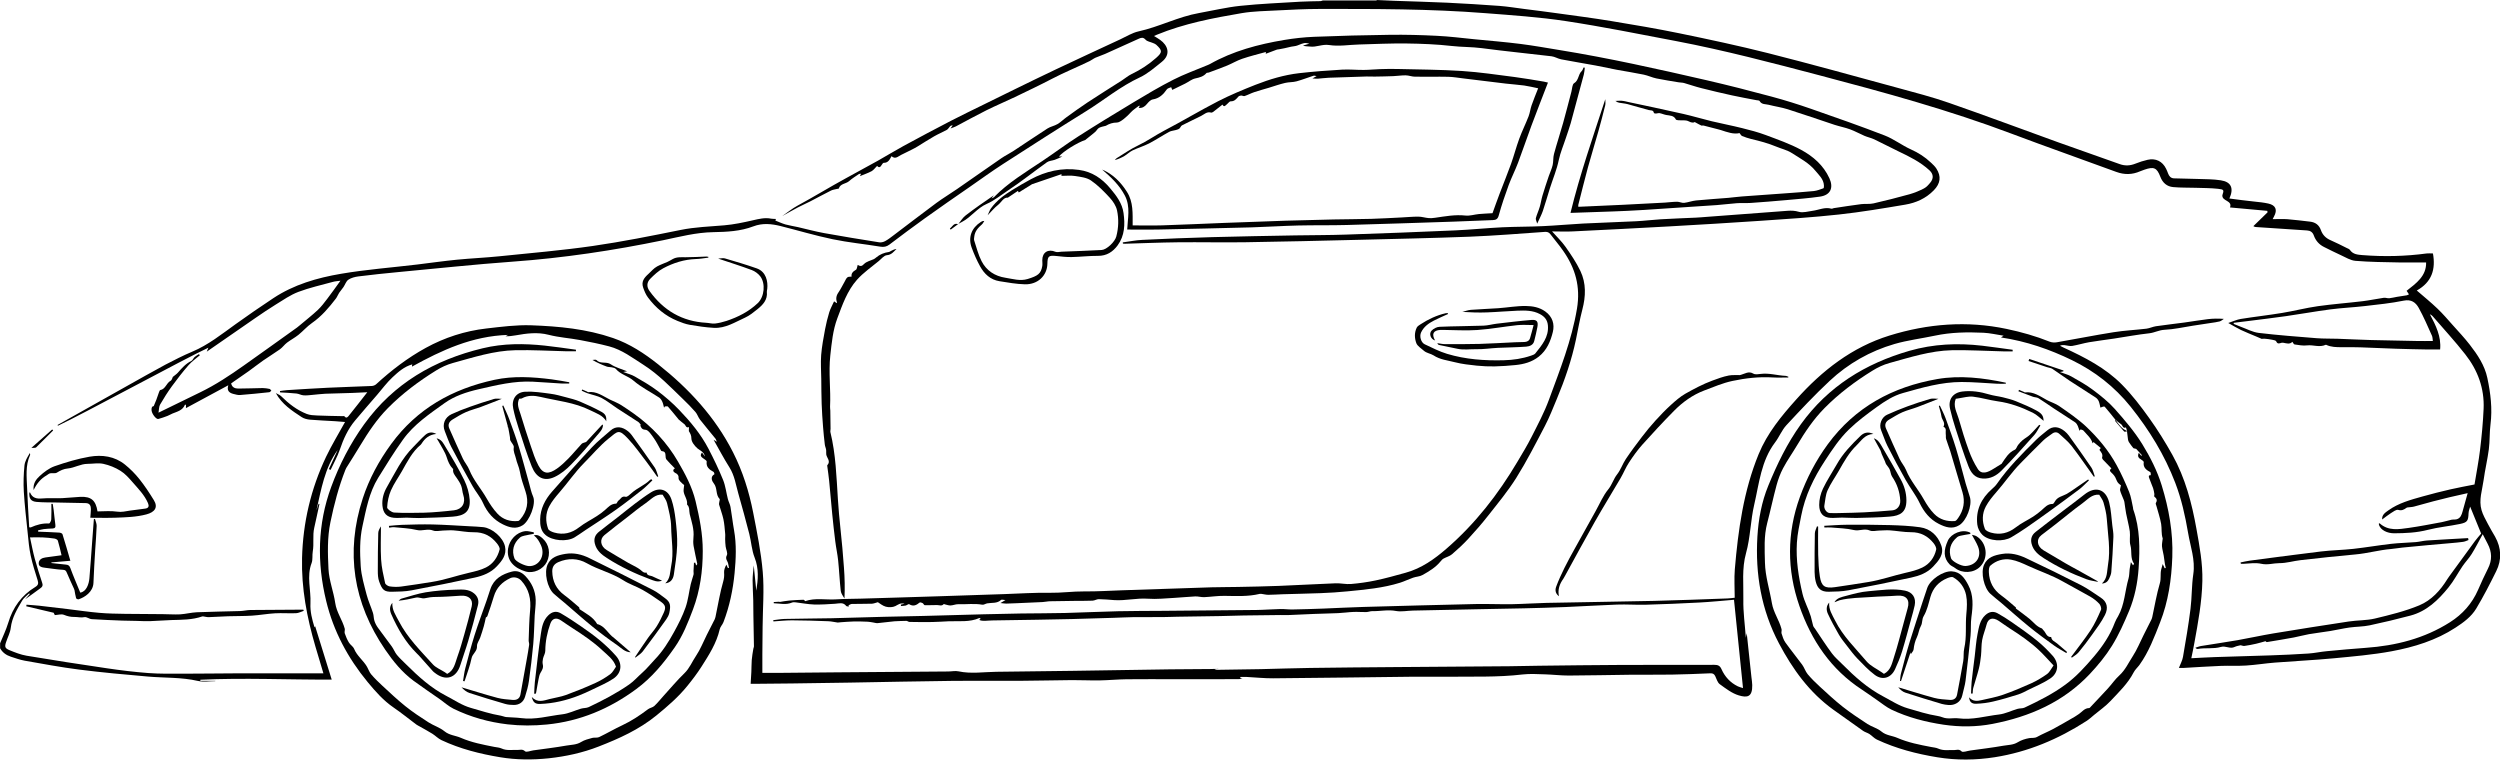
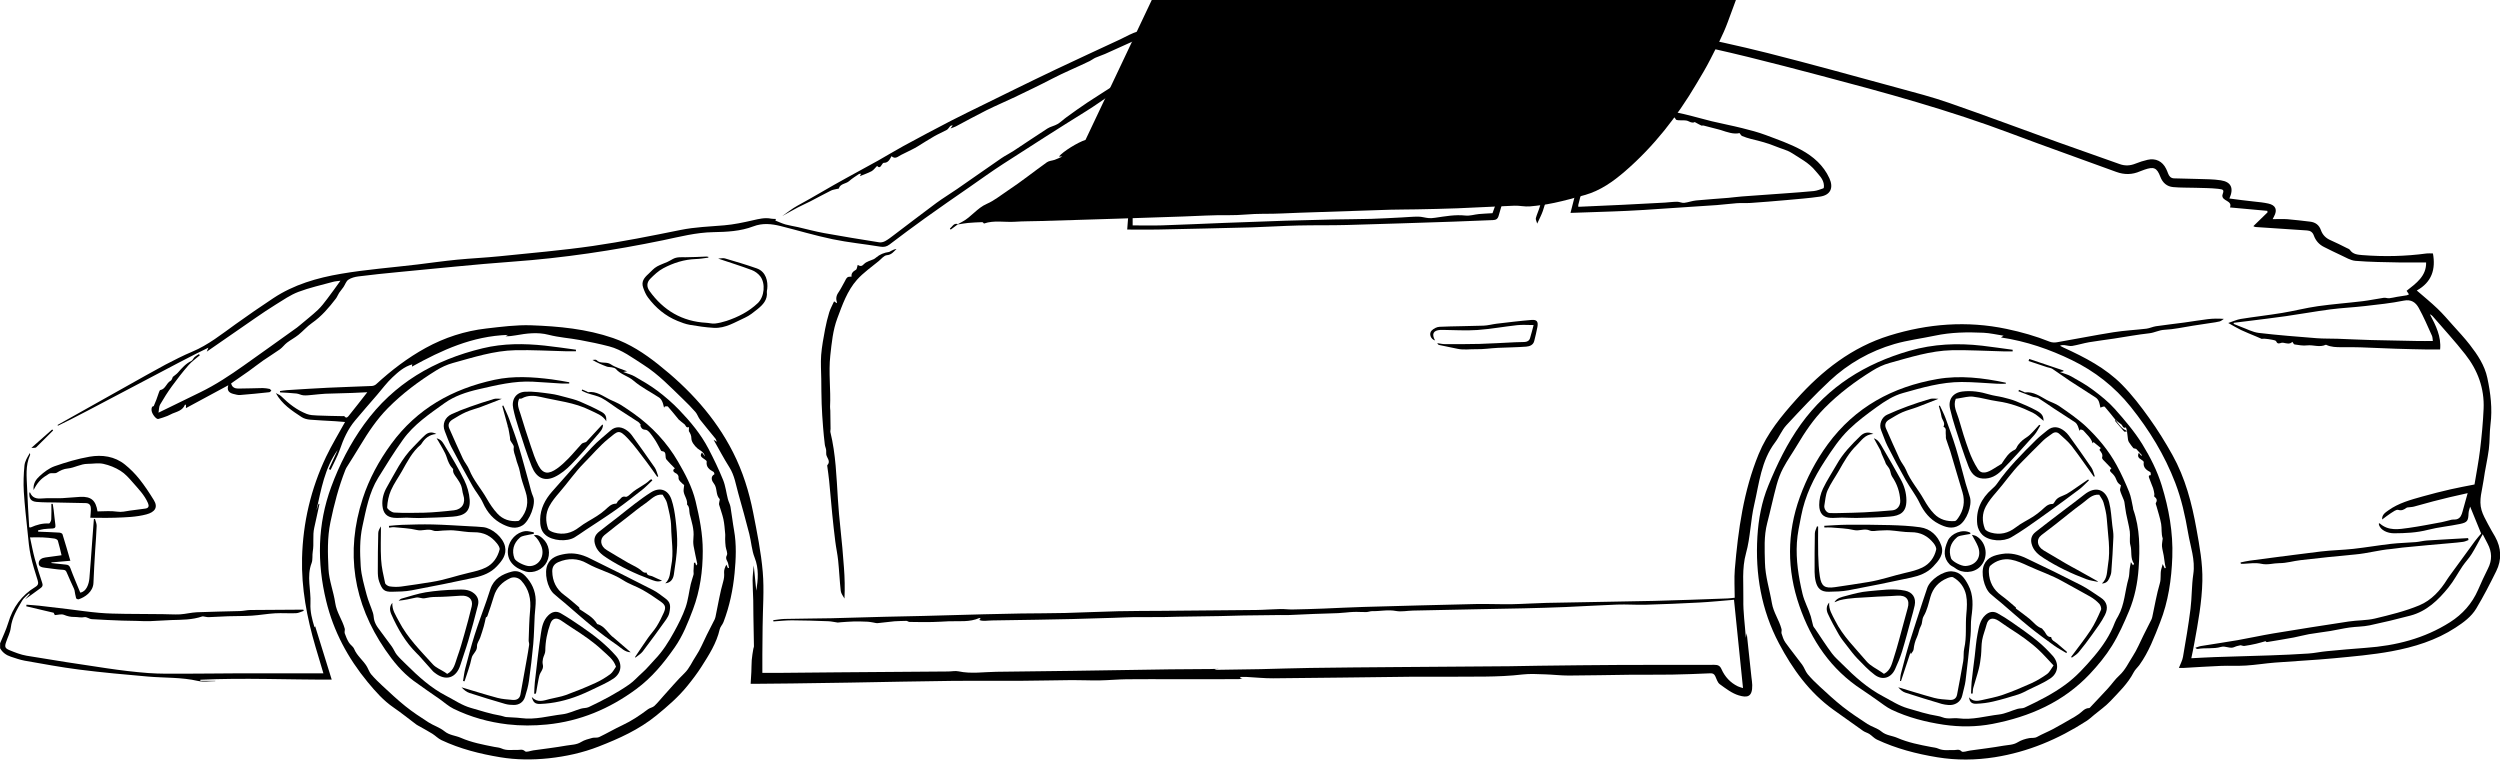
<svg xmlns="http://www.w3.org/2000/svg" id="Warstwa_2" viewBox="0 0 500 151.9">
  <defs>
    <style>.cls-1{fill-rule:evenodd;}</style>
  </defs>
  <g id="Warstwa_1-2">
    <g>
      <path class="cls-1" d="M275.29,0c1.18,.05,2.35,.12,3.53,.16,3.54,.13,7.08,.21,10.62,.38,3.48,.17,6.97,.38,10.45,.64,1.68,.13,3.35,.41,5.02,.62,2.19,.28,4.39,.55,6.58,.86,3.59,.5,7.18,.96,10.76,1.55,4.55,.75,9.11,1.52,13.63,2.45,5.92,1.22,11.84,2.48,17.7,3.96,8.67,2.2,17.29,4.59,25.92,6.94,3.44,.94,6.9,1.83,10.26,3,7.31,2.54,14.57,5.26,21.85,7.89,4.1,1.48,8.23,2.89,12.33,4.37,1.08,.39,2.09,.33,3.14-.09,.79-.32,1.61-.58,2.44-.77,1.63-.37,2.98,.31,3.7,1.79,.14,.3,.28,.6,.39,.92,.2,.57,.56,.98,1.19,1,1.57,.06,3.15,.06,4.72,.12,1.55,.06,3.11,.03,4.64,.27,2.1,.32,2.64,1.6,1.72,3.64,1.69,.21,3.36,.46,5.05,.62,.92,.09,1.84,.19,2.74,.39,1.48,.33,1.86,1.26,1.13,2.59-.08,.14-.15,.29-.27,.53,1.04,0,2-.06,2.95,.01,1.52,.12,3.03,.32,4.54,.49,1.06,.12,1.8,.67,2.16,1.69,.34,.97,1,1.62,1.95,2.03,1.09,.47,2.15,1.02,3.22,1.55,.22,.11,.51,.2,.63,.38,.61,.9,1.56,.96,2.5,1.04,4.3,.34,8.59,.25,12.87-.33,.38-.05,.77,0,1.24,0,.57,3.16-.21,5.73-3.23,7.41,1.45,1.26,2.85,2.39,4.14,3.63,1.08,1.03,2.05,2.17,3.04,3.28,1.16,1.3,2.36,2.57,3.43,3.95,1.55,2,2.97,4.12,3.5,6.63,.65,3.06,1.03,6.15,.63,9.3-.21,1.64-.12,3.32-.33,4.95-.27,2.08-.77,4.12-1.05,6.2-.27,1.99-1,3.97-.41,5.99,.28,.97,.81,1.87,1.28,2.78,.44,.86,.95,1.69,1.43,2.53,1.26,2.26,1.37,4.6,.22,6.91-1.25,2.53-2.54,5.04-3.99,7.46-.98,1.63-2.53,2.77-4.13,3.81-3.91,2.56-8.3,3.9-12.82,4.74-3.8,.7-7.68,1.03-11.54,1.4-3.92,.37-7.85,.55-11.77,.86-1.93,.15-3.85,.47-5.79,.59-1.68,.11-3.37,0-5.05,.07-2.49,.1-4.98,.27-7.47,.41-.25,.01-.49,0-.9,0,.31-.81,.7-1.49,.82-2.22,.55-3.19,1.1-6.38,1.5-9.58,.29-2.3,.22-4.66,.56-6.95,.43-2.88-.58-5.52-1.04-8.26-.58-3.41-1.33-6.78-2.57-10.02-2.13-5.55-5.18-10.54-8.91-15.2-3.24-4.04-7.21-7.12-11.75-9.33-4.42-2.15-9.11-3.78-14.19-4.54,.2-.13,.28-.19,.52-.35-1.44-.22-2.73-.53-4.04-.59-3.24-.15-6.48-.1-9.68,.58-2.7,.57-5.46,.91-8.1,1.67-4.88,1.42-9.25,3.9-12.96,7.37-3.02,2.82-5.85,5.84-8.66,8.87-.92,.99-1.43,2.35-2.26,3.44-2.79,3.68-3.18,8.17-4.17,12.43-.75,3.19-.76,6.56-1.64,9.71-.87,3.12-.48,6.21-.54,9.3-.05,2.47,.31,4.95,.5,7.62,.07-.37,.11-.57,.18-.9,.32,3.05,.63,5.93,.94,8.81,.06,.52,.15,1.04,.16,1.57,.05,2.42-1.03,2.55-2.68,2.06-1.38-.41-2.61-1.37-3.81-2.24-.46-.33-.64-1.05-.91-1.61-.2-.42-.48-.59-.96-.57-2.57,.11-5.14,.22-7.7,.26-2.8,.05-5.6,0-8.41,.03-4.08,.04-8.16,.15-12.24,.16-1.57,0-3.14-.19-4.71-.24-1.5-.04-3.02-.15-4.49,.02-5.06,.6-10.13,.39-15.2,.46-2.44,.03-4.89-.04-7.33,0-9.13,.1-18.26,.24-27.39,.31-1.76,.01-3.52-.18-5.28-.27-.42-.02-.84,0-1.26,0,0,.08-.01,.17-.02,.25,.14,.04,.29,.08,.45,.12-.33,.03-.65,.07-.97,.07-4.19,0-8.39,0-12.58,.01-3.21,0-6.42-.03-9.63,.01-1.82,.02-3.63,.2-5.45,.23-1.83,.03-3.66-.07-5.48-.06-3.44,.03-6.88,.12-10.32,.14-4.44,.02-8.87-.04-13.31,.01-6.93,.08-13.86,.23-20.79,.35-3.86,.06-7.71,.12-11.57,.17-2.41,.03-4.83,.05-7.24,.07-.3,0-.6,0-1.04,0,.05-.84,.11-1.6,.14-2.36,.04-.8,.02-1.6,.08-2.39,.06-.76,.2-1.51,.32-2.26,.02-.16,.12-.31,.12-.47-.03-2.05-.08-4.1-.11-6.16-.02-1.02,0-2.05-.03-3.07-.03-1.33-.13-2.66-.13-3.99,0-.91,.13-1.82,.23-2.98,.19,1.84,.35,3.45,.51,5.06,.36-2.24,.54-4.41-.33-6.61-.59-1.48-.67-3.17-1.07-4.74-.69-2.69-1.42-5.36-2.18-8.03-.51-1.79-.76-3.66-1.8-5.3-1.1-1.73-2.05-3.56-3.17-5.52,.3,.19,.42,.26,.66,.42-.13-.29-.17-.51-.29-.65-1.02-1.27-2.08-2.51-3.08-3.79-.36-.46-.53-1.08-.91-1.52-.78-.9-1.63-1.75-2.48-2.57-2.51-2.42-4.92-4.96-7.89-6.85-2.21-1.41-4.32-3.03-6.9-3.71-1.92-.5-3.86-.9-5.81-1.26-2.09-.39-4.23-.52-6.28-1.05-2.25-.58-4.41-.28-6.61,.11-.65,.11-1.31,.2-2.01,.18,.1-.06,.21-.11,.49-.27-7.15,.23-13.23,3.04-19.2,6.34,0-.06-.01-.12,0-.18,0-.07,.03-.14,.06-.27-1.63,.45-2.81,1.52-3.95,2.58-1.13,1.05-2.06,2.32-3.07,3.5-1.48,1.72-2.98,3.42-4.43,5.16-1.44,1.72-2.33,3.71-3.05,5.83-.47,1.39-1.22,2.69-1.84,4.04l-.35-.16c.59-1.28,1.19-2.57,1.78-3.85-2.63,3.63-3.31,7.94-4.28,12.15,.15-.46,.3-.91,.45-1.37,.06,.01,.11,.02,.17,.04-.18,.83-.36,1.66-.54,2.49-.16,.76-.32,1.51-.5,2.27-.36,1.57-.02,3.18-.3,4.76-.13,.76,.03,1.61-.23,2.3-1.03,2.68-.1,5.38-.23,8.06-.08,1.66,.32,3.2,.81,4.79,.08-.13,.13-.21,.13-.21,1.08,3.47,2.17,6.99,3.31,10.67-8.75,.04-17.52-.39-26.27,.03,0,.08,0,.15,0,.23h2.99v.05c-1.16,0-2.36,.21-3.46-.04-3.32-.76-6.7-.59-10.04-.88-4.58-.4-9.16-.81-13.72-1.39-3.65-.46-7.26-1.15-10.89-1.78-.94-.17-1.86-.5-2.78-.8-.92-.3-1.67-.83-2.15-1.69v-1c.55-1.35,1.2-2.68,1.62-4.07,.92-3.09,2.66-5.51,5.41-7.18,.6-.36,.67-.72,.48-1.34-.51-1.63-1.03-3.26-1.39-4.93-.32-1.47-.45-2.98-.6-4.48-.29-2.78-.61-5.55-.78-8.33-.1-1.73-.04-3.49,.13-5.22,.09-.87,.59-1.69,1.09-2.5,.01,.14,.08,.3,.03,.41-.96,2.12-.67,4.36-.59,6.56,.09,2.62,.27,5.25,.42,7.88,.16,.02,.25,.06,.31,.03,1.16-.52,2.36-.86,3.66-.78,.14,0,.43-.53,.44-.83,.06-1.03,.02-2.07,.02-3.1h.27c.07,.4,.14,.81,.19,1.22,.12,.98,.2,1.97,.34,2.95,.07,.48-.04,.75-.58,.76-.58,.02-1.16,.05-1.74,.12-.39,.05-.77,.17-1.15,.26,0,.08,.02,.17,.03,.25,1.41,.06,2.82,.1,4.22,.19,.22,.01,.59,.15,.64,.31,.55,1.73,1.04,3.48,1.58,5.32-1.29,.11-2.54,.22-3.79,.33v.13c.97,.1,1.93,.22,2.9,.31,.45,.04,.7,.18,.88,.67,.61,1.66,1.32,3.28,1.99,4.93,1.22-.18,1.73-1.7,1.83-2.87,.21-2.43,.37-4.86,.55-7.29,.11-1.51,.23-3.01,.34-4.52l.22-.07c.12,.47,.35,.93,.34,1.4-.05,1.6-.19,3.19-.29,4.78-.13,2.21-.27,4.41-.35,6.62-.07,1.82-1.77,2.91-2.97,3.29-.14,.04-.46-.1-.5-.22-.15-.52-.22-1.07-.32-1.6-.02-.11-.06-.21-.11-.31-.47-1.05-.97-2.09-1.41-3.15-.16-.39-.27-.6-.79-.62-1.2-.05-2.4-.28-3.6-.41-.62-.07-1.28-.22-1.25-.93,.03-.69,.65-1.04,1.34-1.13,1.07-.15,2.13-.29,3.23-.44-.25-1.01-.45-1.98-.74-2.92-.06-.2-.43-.38-.68-.42-.79-.12-1.58-.19-2.38-.23-.77-.04-1.55,0-2.51,0,.31,1.39,.57,2.85,.96,4.28,.44,1.63,.96,3.24,1.49,4.85,.16,.49,.05,.74-.36,1.03-1.02,.72-2,1.49-3.06,2.21,.31-.35,.62-.7,.93-1.04l-.13-.14c-.47,.47-1.06,.88-1.39,1.43-1,1.72-2.05,3.41-2.29,5.48-.11,.96-.62,1.88-.93,2.83-.32,.94-.24,1.25,.69,1.63,1.1,.45,2.23,.9,3.39,1.1,5.33,.89,10.68,1.73,16.03,2.51,2.77,.41,5.55,.75,8.34,.96,2.29,.17,4.61,.13,6.91,.13,3.53,0,7.05-.06,10.58-.07,5.55-.01,11.11,0,16.66,0h.86c-.55-1.83-1.08-3.6-1.6-5.37-1.69-5.78-2.82-11.64-2.67-17.7,.18-7.09,1.77-13.85,4.81-20.25,1.12-2.35,2.49-4.58,3.79-6.95-.72-.06-1.37-.12-2.02-.16-1.65-.1-3.3-.16-4.95-.3-.58-.05-1.23-.2-1.71-.52-1.96-1.29-3.95-2.58-5.16-4.8,.36,.21,.79,.35,1.07,.63,1.5,1.49,3.14,2.77,5.11,3.54,.64,.25,1.39,.28,2.09,.31,1.66,.08,3.32,.09,4.98,.13,.16,0,.41-.04,.48,.04,.38,.52,.69,.09,.86-.12,1.23-1.51,2.41-3.06,3.7-4.7-1.02,.05-2,.1-2.99,.14-1.81,.06-3.61,.09-5.42,.16-.85,.04-1.7,.16-2.55,.23-.6,.05-1.2,.14-1.8,.09-.47-.03-.92-.31-1.39-.36-1.09-.12-2.19-.16-3.29-.23,0-.09-.02-.18-.03-.27,.48-.06,.95-.15,1.43-.18,2.72-.17,5.45-.35,8.17-.48,2.92-.14,5.85-.22,8.77-.35,.3-.01,.65-.15,.87-.35,3.04-2.79,6.31-5.29,9.92-7.27,3.77-2.07,7.84-3.39,12.13-3.88,2.97-.34,5.98-.74,8.95-.64,5.54,.2,11.07,.72,16.38,2.55,3.36,1.16,6.27,3.08,9.01,5.25,6.16,4.88,11.4,10.53,14.99,17.61,1.94,3.82,3.2,7.86,4.02,12.03,.77,3.94,1.58,7.9,1.92,11.9,.31,3.63,0,7.31-.03,10.97-.02,1.83-.04,3.66-.05,5.5,0,1.21,0,2.43,0,3.7,1.37,0,2.77,.01,4.18,0,3.58-.03,7.16-.07,10.74-.1,7.41-.06,14.83-.11,22.24-.17,.69,0,1.42-.17,2.07-.03,2.53,.54,5.05,.12,7.57,.09,5.1-.06,10.2-.12,15.3-.19,6.49-.09,12.99-.21,19.48-.3,2.67-.04,5.33-.03,8-.06,.55,0,1.1-.05,1.66-.03-.2,.02-.41,.05-.82,.09,.23,.07,.28,.1,.33,.1,3-.04,5.99-.08,8.99-.14,3.27-.07,6.54-.2,9.81-.24,5.66-.08,11.33-.13,16.99-.17,7.63-.06,15.26-.11,22.9-.17,1.97-.02,3.94-.08,5.91-.1,5.46-.06,10.92-.14,16.37-.16,6.22-.03,12.44,0,18.66-.02,.72,0,1.13,.15,1.45,.87,.67,1.51,1.75,2.69,3.26,3.43,.29,.14,.61,.21,1.04,.35-.61-6.03-1.22-11.94-1.8-17.66-2.26,.18-4.6,.43-6.95,.55-3.57,.19-7.14,.34-10.72,.44-1.9,.05-3.81-.1-5.72-.03-3.43,.12-6.86,.35-10.29,.49-2.78,.12-5.57,.19-8.36,.26-3.08,.08-6.15,.12-9.23,.18-4.32,.09-8.64,.17-12.95,.27-1.13,.02-2.3,.28-3.38,.08-1.61-.31-3.17,.07-4.74,.03-.41,0-.81,.18-1.22,.19-.85,.02-1.7-.07-2.55-.03-1.02,.04-2.03,.2-3.05,.24-1.6,.08-3.21,.09-4.81,.16-1.66,.06-3.32,.16-4.98,.22-.58,.02-1.16,0-1.74,0-2.47,.03-4.94,.05-7.41,.09-1.57,.03-3.13,.09-4.7,.12-2.86,.05-5.72,.08-8.57,.13-.95,.01-1.91,.07-2.86,.07-1.95,.01-3.9-.01-5.86,.01-1.36,.02-2.71,.1-4.07,.14-2.72,.08-5.43,.17-8.15,.24-2.34,.06-4.69,.1-7.03,.14-2.96,.05-5.92,.09-8.88,.14-.53,0-1.07,.06-1.6,.08-.37,.01-.75,0-1.17-.19,.09-.06,.18-.12,.32-.21-.09-.07-.2-.19-.24-.17-1.98,.89-4.09,.58-6.15,.66-1.1,.05-2.2,.13-3.3,.15-1.51,.02-3.02,.01-4.53-.02-.23,0-.45-.22-.64-.21-.78,.03-1.57,.02-2.35,.08-1.13,.1-2.25,.27-3.37,.37-.3,.03-.62-.08-.93-.13-.35-.05-.69-.13-1.04-.15-.95-.04-1.89-.07-2.84-.05-.89,.02-1.78,.1-2.67,.16-.19,.01-.38,.07-.56,.05-.63-.08-1.25-.24-1.88-.26-2.42-.09-4.84-.17-7.25-.18-1.23,0-2.47,.14-3.7,.22l-.03-.25c.76-.09,1.53-.23,2.29-.25,3.14-.07,6.28-.08,9.42-.14,3.52-.08,7.04-.2,10.57-.29,2.6-.07,5.19-.1,7.79-.17,4.01-.1,8.03-.23,12.04-.33,2.5-.07,4.99-.12,7.49-.16,2.92-.04,5.84-.03,8.76-.1,3.55-.09,7.09-.27,10.63-.35,2.91-.07,5.82-.05,8.73-.08,6.3-.05,12.59-.1,18.89-.17,1.61-.02,3.21-.16,4.82-.19,.79-.02,1.59,.1,2.38,.09,2.07-.04,4.13-.1,6.2-.18,2.69-.1,5.37-.26,8.06-.33,7.46-.21,14.92-.41,22.39-.58,2.44-.05,4.88,.07,7.32,.03,2.3-.04,4.6-.21,6.9-.26,7.15-.15,14.31-.24,21.47-.4,4.91-.11,9.82-.32,14.72-.49,.44-.01,.87-.09,1.42-.14,0-1.93-.13-3.82,.02-5.68,.67-7.87,1.74-15.66,4.77-23.05,1.72-4.19,4.54-7.6,7.51-10.92,5.17-5.79,11.17-10.47,18.66-12.79,7.66-2.37,15.49-3,23.43-1.32,2.94,.62,5.81,1.43,8.6,2.55,.43,.17,.97,.2,1.43,.12,3.78-.65,7.54-1.41,11.33-2.01,2.18-.35,4.39-.45,6.58-.71,.65-.08,1.26-.39,1.91-.49,1.91-.28,3.83-.49,5.75-.75,1.56-.21,3.11-.49,4.67-.67,1.01-.12,2.04-.13,3.17-.05-.28,.18-.54,.43-.85,.51-.56,.15-1.14,.21-1.71,.3-1.22,.19-2.44,.38-3.67,.56-1.88,.29-3.76,.73-5.64,.81-1.09,.05-1.99,.58-3.04,.7-2.36,.26-4.7,.7-7.06,1.06-1.66,.25-3.33,.45-4.99,.73-1.14,.2-2.25,.55-3.38,.74-.49,.08-1.03-.11-1.55-.16-.28-.03-.56-.03-.88,.13,.24,.12,.49,.25,.73,.37,4.23,1.94,8.38,4.07,11.67,7.41,2.01,2.04,3.77,4.34,5.44,6.68,1.69,2.36,3.23,4.84,4.64,7.37,2.57,4.61,3.89,9.64,4.81,14.81,.62,3.44,1.26,6.88,1.18,10.4-.09,4.21-.86,8.33-1.61,12.45-.17,.97-.38,1.93-.6,3,1.64-.08,3.18-.18,4.73-.23,3.68-.12,7.36-.21,11.04-.34,2.55-.09,5.1-.2,7.64-.37,1.24-.08,2.46-.36,3.7-.47,2.59-.25,5.19-.48,7.79-.67,6.01-.43,11.71-1.86,16.85-5.13,2.5-1.59,4.39-3.71,5.59-6.44,.64-1.45,1.28-2.89,2-4.3,.85-1.68,.8-3.3-.07-4.94-.32-.6-.63-1.22-.99-1.92-.77,1.4-1.43,2.71-2.2,3.95-.53,.86-1.26,1.6-1.83,2.44-.96,1.41-1.75,2.96-2.83,4.28-2.03,2.5-4.34,4.75-7.59,5.61-2.7,.72-5.43,1.37-8.16,1.95-1.32,.28-2.7,.25-4.05,.44-1.27,.18-2.53,.48-3.8,.69-1.43,.23-2.87,.4-4.3,.64-1.01,.18-2.01,.47-3.02,.66-1.79,.33-3.59,.63-5.38,.92-.11,.02-.25-.16-.28-.18-.62,.17-1.24,.37-1.87,.51-.78,.18-1.56,.33-2.35,.44-.24,.03-.5-.09-.76-.14-.35,.1-.81,.15-1.19,.34-.92,.47-1.79-.29-2.75,0-1.49,.44-3.08,.13-4.61,.4-.15,.03-.31-.03-.5-.24,.39-.12,.78-.29,1.18-.35,2.41-.4,4.84-.74,7.25-1.16,2.39-.42,4.75-.95,7.14-1.35,5.03-.83,10.07-1.63,15.12-2.39,1.73-.26,3.53-.19,5.22-.59,3-.72,6.05-1.46,8.88-2.64,2.41-1,4.22-2.98,5.61-5.25,.22-.35,.48-.68,.72-1.02,1.6-2.2,3.19-4.4,4.8-6.58,.41-.56,.88-1.06,1.24-1.5-.74-1.8-1.46-3.58-2.2-5.39-.1,.37-.3,.84-.32,1.31-.06,1.51-.21,1.84-1.69,2.15-2.14,.45-4.33,.64-6.44,1.18-2.24,.58-4.48,.68-6.75,.69-1.4,0-2.66-.63-3.02-1.63-.04-.1-.03-.21-.05-.31,.07-.03,.14-.07,.16-.06,1.75,1.59,3.83,1.2,5.85,.92,2.21-.31,4.4-.75,6.59-1.15,.65-.12,1.28-.34,1.93-.48,.35-.07,.74,0,1.07-.1,.75-.23,.97-.89,1.15-1.55,.33-1.18,.66-2.37,1.02-3.67-1.24,.28-2.43,.54-3.62,.82-1.1,.26-2.19,.53-3.28,.82-1.28,.34-2.56,.72-3.84,1.05-.42,.11-.87,.11-1.3,.17-.08,.01-.16,.05-.22,.09-.49,.35-.92,.6-1.63,.4-.4-.11-1,.36-1.45,.64-.59,.37-1.13,.82-1.76,1.28-.09-.94,.65-1.4,1.25-1.83,2.05-1.47,4.46-2.11,6.84-2.78,1.85-.52,3.71-.99,5.58-1.42,1.56-.36,3.14-.64,4.8-.97,.37-2.29,.83-4.6,1.11-6.94,.33-2.72,.59-5.46,.71-8.2,.18-4.08-1.18-7.73-3.67-10.89-2.07-2.64-4.35-5.11-6.54-7.65-.13-.15-.31-.27-.54-.37,1.19,2.23,2.31,4.47,2.05,7.05-.9,0-1.7,.01-2.51,0-2.1-.04-4.2-.08-6.29-.15-2.37-.08-4.74-.2-7.11-.28-1.25-.04-2.5-.04-3.75-.03-1.07,0-2.14,0-3.14-.48-.02-.01-.06,0-.08,0-1.23,.58-2.49-.03-3.74,.12-.81,.1-1.67-.07-2.49-.19-.17-.02-.3-.35-.44-.53-.51,.56-1.15,.31-1.77,.2-.13-.02-.29-.03-.41,0-.42,.13-.79,.31-1.05-.29-.08-.19-.52-.26-.81-.32-.51-.1-1.02-.17-1.54-.21-.25-.02-.52,.04-.54,.04-.51-.22-.83-.36-1.16-.5-1-.42-2.01-.82-2.99-1.28-.79-.38-1.54-.84-2.55-1.4,.92-.3,1.69-.68,2.5-.81,2.75-.44,5.52-.75,8.26-1.2,2.39-.39,4.75-1.01,7.15-1.35,2.97-.42,5.98-.64,8.96-1,1.42-.17,2.82-.48,4.23-.68,.35-.05,.73,.12,1.09,.09,.52-.05,1.03-.19,1.55-.28,.65-.11,1.31-.2,1.97-.31,.12-.02,.24-.1,.43-.19-.17-.26-.31-.47-.47-.71,1.93-1.51,3.97-2.95,3.9-5.67-1.81,0-3.61,.03-5.4,0-2.91-.06-5.82-.08-8.72-.32-1-.08-1.97-.7-2.92-1.13-1.14-.51-2.25-1.09-3.37-1.64-1-.49-1.68-1.28-2.05-2.31-.24-.66-.69-.96-1.36-1-3.35-.22-6.7-.45-10.05-.67-.19-.01-.37,0-.68-.19,.95-.92,1.89-1.84,2.84-2.76-.02-.1-.04-.2-.05-.3-2.5-.23-4.99-.46-7.46-.68,.53-1.44-1.63-1.21-1.53-2.44,.35-1.05,.35-1.16-.88-1.29-1.48-.16-2.98-.15-4.47-.2-1.49-.05-3,0-4.48-.14-1.24-.11-2.1-.83-2.57-2.06-.7-1.84-1.31-2.07-3.19-1.42-.29,.1-.58,.2-.86,.32-1.57,.69-3.13,.72-4.77,.12-6.94-2.56-13.93-5-20.85-7.61-12.55-4.74-25.46-8.27-38.41-11.68-9.55-2.51-19.09-5.03-28.8-6.88-7.33-1.39-14.64-2.87-22.01-3.99-5.34-.81-10.75-1.17-16.14-1.59-11.05-.87-22.13-.85-33.21-.84-2.77,0-5.55,.15-8.32,.29-2.4,.13-4.82,.15-7.18,.55-5.76,.98-11.52,2.08-16.97,4.32-.15,.06-.3,.13-.56,.25,.45,.28,.85,.5,1.22,.77,1.56,1.11,2.21,2.91,.33,4.41-1.41,1.12-2.8,2.36-4.41,3.11-3.87,1.79-7.11,4.51-10.69,6.73-5.56,3.45-11.08,6.99-16.58,10.54-2.31,1.49-4.53,3.1-6.79,4.67-2.96,2.05-5.93,4.09-8.85,6.19-2.41,1.72-4.78,3.51-7.14,5.29-.57,.43-1.12,.54-1.84,.42-3.17-.53-6.39-.83-9.54-1.49-3.5-.73-6.93-1.76-10.39-2.63-1.81-.45-3.61-.64-5.45,.06-2.58,.99-5.31,1.11-8.03,1.16-3.42,.06-6.7,.92-10,1.61-9.96,2.06-19.98,3.56-30.13,4.29-7.61,.55-15.2,1.37-22.8,2.08-2.68,.25-5.36,.54-8.03,.87-.69,.09-1.44,.28-2.01,.66-.45,.3-.64,.97-.97,1.46-.27,.4-.6,.76-.87,1.16-.24,.36-.38,.78-.63,1.12-1.4,1.83-2.88,3.58-4.81,4.92-.98,.68-1.78,1.62-2.71,2.37-.71,.57-1.54,1-2.27,1.55-.52,.39-.9,.96-1.43,1.34-1.09,.78-2.25,1.47-3.35,2.24-.98,.68-1.92,1.44-2.89,2.13-1.16,.82-2.33,1.62-3.51,2.44,.16,.82,.78,1.04,1.42,1.04,1.63,0,3.26-.08,4.89-.1,.46,0,.93,.08,1.38,.17,.13,.03,.23,.24,.35,.36-.14,.1-.27,.28-.41,.3-1.95,.21-3.9,.41-5.86,.56-.45,.03-.92-.12-1.37-.23-.83-.22-1.3-.69-.97-1.72-2.84,1.53-5.58,3.01-8.47,4.57v-.68c-.12,.01-.21,0-.21,.03-.46,1.11-1.52,1.34-2.48,1.73-.35,.14-.67,.36-1.03,.49-.59,.22-1.19,.44-1.8,.6-.41,.11-1.24-.93-1.35-1.65-.07-.52,.06-.91,.42-.91,.21-.49,.38-.87,.52-1.26,.18-.49,.34-.99,.52-1.48,.07-.18,.16-.46,.28-.48,1.06-.2,1.2-1.4,2.05-1.85,.28-.15,.38-.64,.45-.78,.45-.37,.78-.58,1.03-.87,.79-.9,1.57-1.79,2.68-2.33,.28-.14,.41-.56,.66-.79,.25-.23,.57-.38,.86-.57,.06,.08,.12,.15,.18,.23-.76,.65-1.6,1.22-2.25,1.97-1.18,1.35-2.28,2.77-3.33,4.21-.86,1.18-1.64,2.42-2.37,3.68-.23,.39-.2,.94-.32,1.62,2.96-1.45,5.66-2.77,8.36-4.08,3.07-1.49,5.9-3.37,8.67-5.33,3.57-2.52,7.12-5.08,10.68-7.62,.2-.15,.39-.31,.58-.47,1.19-1.01,2.43-1.97,3.57-3.04,.71-.67,1.31-1.47,1.91-2.26,.86-1.12,1.67-2.28,2.62-3.59-.62,.09-1.08,.11-1.5,.23-2.32,.64-4.69,1.16-6.93,2.01-1.6,.61-3.05,1.63-4.53,2.54-1.39,.86-2.75,1.78-4.1,2.71-3.24,2.23-6.47,4.47-9.68,6.7,.08-.21,.21-.51,.33-.8-4.76,2.21-25.3,13.38-30.09,15.61l-.08-.15c1.94-1.05,19.63-11.07,21.6-12.08,1.75-.9,3.5-1.81,5.32-2.57,3.22-1.35,5.9-3.51,8.69-5.51,2.48-1.78,4.99-3.51,7.53-5.19,4.12-2.73,8.75-4.07,13.57-4.89,5.04-.86,10.14-1.24,15.21-1.85,2.64-.32,5.27-.7,7.92-.96,2.84-.28,5.7-.4,8.54-.69,6.23-.64,12.48-1.17,18.67-2.06,5.88-.85,11.71-2.02,17.54-3.2,2.9-.59,5.82-.68,8.74-.93,1.92-.16,3.83-.57,5.71-1,1.23-.28,2.42-.59,3.69-.33,.3,.06,.62,.04,.94,.05-.04,.12-.11,.33-.1,.33,.67,.27,1.34,.58,2.03,.78,.8,.22,1.63,.34,2.44,.52,1.75,.4,3.48,.88,5.24,1.2,3.67,.67,7.36,1.26,11.05,1.85,.37,.06,.83-.05,1.17-.23,.61-.33,1.16-.76,1.71-1.18,2.85-2.15,5.68-4.34,8.55-6.46,1.33-.98,2.76-1.83,4.13-2.78,2.96-2.04,5.89-4.12,8.86-6.16,.75-.52,1.58-.91,2.35-1.41,2.3-1.5,4.56-3.06,6.87-4.54,.61-.39,1.39-.52,2.02-.89,.65-.38,1.19-.94,1.81-1.38,1.41-1.02,2.82-2.04,4.27-3,2.24-1.47,4.51-2.89,6.77-4.33,.67-.43,1.29-.97,2-1.31,1.78-.85,3.42-1.92,4.89-3.23,1.26-1.12,1.25-1.47-.01-2.63-.17-.15-.41-.24-.63-.33-.5-.22-1.16-.3-1.49-.67-.47-.52-.86-.41-1.34-.2-2.25,1.01-4.5,2.04-6.76,3.05-.63,.28-1.3,.48-1.93,.76-.4,.18-.74,.47-1.13,.66-2.48,1.21-5.04,2.24-7.49,3.52-2.45,1.28-4.96,2.47-7.45,3.67-1.9,.91-3.84,1.72-5.73,2.66-2.05,1.02-4.06,2.14-6.09,3.21-.28,.15-.59,.23-1.09,.43,.24-.34,.34-.49,.44-.63-.22,0-.4,.06-.52,.18-.23,.23-.39,.57-.65,.72-.83,.46-1.71,.82-2.53,1.29-1.12,.64-2.21,1.35-3.32,2.03-.37,.23-.76,.43-1.15,.63-.72,.37-1.46,.72-2.18,1.08-.6,.3-1.14,.92-1.89,.24-.37,.69-.68,1.35-1.56,1.33-.13,0-.29,.23-.38,.38-.27,.49-.57,.69-.94,.23-.4,.39-.69,.83-1.1,1.06-.75,.4-1.57,.67-2.35,1,.05-.1,.13-.26,.24-.48-.2,.02-.33-.01-.41,.04-.68,.47-1.39,.89-2,1.44-.64,.56-1.74,.46-2.05,1.47-.02,.05-.2,.04-.31,.07-.42,.11-.87,.15-1.25,.34-1.4,.7-2.77,1.45-4.16,2.17-.82,.42-1.68,.79-2.5,1.22-1.04,.55-2.05,1.13-3.08,1.7,1-.69,1.95-1.48,3.02-2.06,3.26-1.76,6.41-3.7,9.66-5.47,2.15-1.18,4.31-2.35,6.45-3.54,1.71-.96,3.38-1.99,5.1-2.93,3.15-1.71,6.32-3.4,9.51-5.05,2.18-1.13,4.41-2.19,6.61-3.28,1.96-.97,3.91-1.93,5.88-2.89,2.82-1.37,5.63-2.76,8.47-4.1,4.3-2.03,8.61-4.03,12.92-6.03,1.2-.56,2.37-1.3,3.63-1.58,4.14-.91,7.93-2.93,12.11-3.67,2.75-.49,5.48-1.15,8.25-1.44,4-.42,8.03-.58,12.04-.83,1.33-.08,2.66-.07,3.99-.11,.15,0,.3-.09,.45-.13h10.83Zm211.28,68.2c-.06-.38-.04-.76-.18-1.06-.85-1.87-1.65-3.78-2.65-5.57-.6-1.07-1.47-1.75-3-1.44-2.55,.52-5.15,.78-7.74,1.08-2.31,.27-4.64,.37-6.95,.67-2.96,.39-5.9,.93-8.86,1.35-2.58,.37-5.17,.67-7.75,1-.89,.11-1.79,.22-2.68,.33,0,.07-.02,.15-.03,.22,.48,.19,.96,.4,1.44,.58,1.19,.43,2.35,1.07,3.57,1.22,3.85,.46,7.73,.75,11.59,1.06,1.38,.11,2.76,.06,4.15,.11,2.27,.08,4.53,.2,6.8,.26,3.07,.08,6.14,.14,9.21,.19,.99,.02,1.98,0,3.07,0Z" />
-       <path class="cls-1" d="M217.1,27.98c-1.57,.5-4.48,2.31-5.31,3.32h.69c-.65,.29-1.08,.5-1.53,.66-.51,.18-1.14,.19-1.56,.49-2.64,1.88-5.18,3.92-7.88,5.7-1.36,.9-2.67,1.98-4.13,2.61-1.97,.86-3.14,2.66-4.96,3.61-.26,.14-.52,.29-.79,.43l.02,.02c.48-.58,.88-1.28,1.47-1.73,1.83-1.41,3.73-2.73,5.65-4.03-.12,.16-.24,.32-.48,.63,.27-.14,.41-.17,.49-.25,2.85-2.91,6.33-4.99,9.68-7.23,2.42-1.62,4.75-3.37,7.21-4.94,3.64-2.33,7.34-4.59,11.05-6.82,2.61-1.57,5.23-3.13,7.95-4.51,2.11-1.08,4.36-1.88,6.55-2.8,.25-.11,.52-.19,.76-.33,4.63-2.62,9.68-3.95,14.87-4.82,1.97-.33,3.97-.55,5.96-.63,5.04-.2,10.09-.34,15.14-.4,3.13-.04,6.28,.04,9.41,.2,2.49,.12,4.96,.43,7.44,.68,3.11,.3,6.23,.56,9.33,.95,2.6,.33,5.19,.8,7.78,1.22,9.88,1.6,19.64,3.79,29.39,6.03,4.37,1.01,8.72,2.12,13.05,3.29,2.64,.71,5.26,1.53,7.84,2.43,4.94,1.72,9.88,3.45,14.76,5.34,1.83,.71,3.43,1.97,5.23,2.78,1.49,.67,2.81,1.51,3.98,2.62,.4,.38,.83,.76,1.12,1.22,1,1.57,.82,2.97-.53,4.35-1.57,1.61-3.55,2.5-5.71,2.86-4.4,.74-8.81,1.49-13.24,1.97-5.21,.57-10.45,.9-15.68,1.26-6.09,.42-12.18,.77-18.28,1.12-6.43,.36-12.86,.69-19.29,1-1.35,.07-2.7,0-4.14,0,.94,1.06,1.91,1.98,2.66,3.04,1.1,1.56,2.19,3.16,3.01,4.88,1.17,2.46,1.08,5.07,.39,7.7-.52,1.97-.86,4-1.28,6-.86,4.09-2.21,8.02-3.82,11.87-.76,1.82-1.48,3.68-2.39,5.42-1.83,3.5-3.63,7.03-5.72,10.37-1.66,2.65-3.68,5.08-5.62,7.55-1.25,1.6-2.6,3.14-3.98,4.64-1.01,1.1-2.12,2.12-3.25,3.09-.47,.41-1.15,.57-1.71,.88-.23,.13-.43,.36-.6,.57-.98,1.2-2.29,1.98-3.62,2.72-.55,.31-1.26,.31-1.87,.53-.87,.3-1.71,.72-2.59,1-3.42,1.07-6.98,1.38-10.53,1.73-1.78,.18-3.58,.29-5.37,.36-2.54,.1-5.09,.14-7.64,.22-.94,.03-1.88,.11-2.82,.11-.44,0-.88-.12-1.33-.18-.13-.02-.28-.02-.41,0-2.32,.56-4.68,.42-7.04,.39-1.35-.02-2.7,.2-4.05,.26-.59,.02-1.19-.17-1.78-.15-1.38,.06-2.75,.22-4.12,.29-1.78,.09-3.57,.3-5.34,.17-2.27-.16-4.48,.43-6.73,.28-1.03-.07-2.06-.18-3.1-.19-.41,0-.82,.28-1.24,.3-1.07,.05-2.14,.03-3.21,.04-1.77,.02-3.55,.04-5.32,.08-.49,.01-.98,.14-1.48,.16-1.71,.09-3.43,.15-5.14,.23-.71,.03-1.42,.07-2.12,.08-.31,0-.62-.06-1.16-.11,.4-.24,.6-.36,1-.6-.43-.02-.76-.14-.87-.03-.81,.76-1.84,.52-2.78,.69-.33,.06-.68,.32-.98,.27-1.6-.29-3.2-.04-4.8-.1-.51-.02-1.02,.23-1.54,.25-.35,.02-.72-.12-1.08-.2-.1-.02-.27-.11-.3-.07-.4,.46-.87,.19-1.33,.19-.82,0-1.64,.05-2.46,.03-.15,0-.26-.32-.43-.42-.17-.09-.49-.19-.6-.11-.64,.53-1.26,.85-2.09,.33-.13-.08-.46,.21-.7,.27-.31,.07-.63,.06-.94,.09,0-.09-.01-.19-.02-.28,.19-.04,.37-.08,.74-.17-.87-.23-1.3,.2-1.85,.47-.53,.26-1.3,.27-1.89,.12-.65-.17-1.21-.67-1.6-.9-.53,.14-.85,.29-1.18,.3-1.34,.04-2.69,.02-4.03,.05-.22,0-.44,.18-.66,.27,.03,.08,.05,.16,.08,.24-.18-.03-.46,0-.54-.11-.62-.81-1.42-.49-2.21-.44-1.41,.09-2.83,.19-4.23,.15-1.22-.04-2.44-.29-3.66-.43-.24-.03-.53-.05-.74,.04-1.22,.52-2.43,.17-3.65,.14,0-.08,0-.16-.01-.24,.38-.02,.76-.04,1.15-.07v.06c.65-.1,1.29-.23,1.95-.29,.93-.09,1.87-.12,2.81-.16,.13,0,.27,.1,.38,.28,2.01-.71,4.15-.22,6.24-.36,1.6-.11,3.21-.09,4.81-.14,2.47-.07,4.93-.15,7.4-.22,2.7-.08,5.39-.16,8.09-.25,4.42-.14,8.84-.29,13.26-.44,3.02-.1,6.03-.31,9.05-.26,2.35,.04,4.67-.3,7.02-.28,2.48,.03,4.96-.14,7.44-.22,6.01-.2,12.02-.41,18.02-.6,1.72-.05,3.44-.03,5.16-.07,2.74-.06,5.48-.1,8.22-.21,3.79-.15,7.58-.37,11.37-.52,1.03-.04,2.08,.23,3.1,.14,1.64-.14,3.29-.37,4.9-.71,2.03-.43,4.04-.99,6.04-1.55,3.15-.87,5.74-2.72,8.17-4.83,5.72-4.96,10.31-10.85,14.15-17.34,.99-1.67,2-3.32,2.87-5.05,1.22-2.42,2.51-4.82,3.44-7.36,2.19-5.96,4.55-11.86,5.61-18.22,.74-4.44-.33-8.1-2.77-11.59-.79-1.14-1.7-2.19-2.54-3.3-.3-.39-.62-.51-1.13-.47-5.01,.35-10.01,.76-15.03,.96-7.47,.29-14.95,.44-22.42,.63-7.46,.18-14.93,.37-22.39,.48-4.53,.07-9.05-.04-13.58,.01-3.52,.04-7.04,.19-10.57,.29-.13,0-.26-.01-.38-.02,0-.08-.02-.17-.03-.25,1.29-.17,2.58-.44,3.88-.5,4.65-.23,9.31-.42,13.97-.55,5.56-.16,11.13-.24,16.69-.35,3.37-.06,6.75-.04,10.12-.16,7.27-.24,14.55-.52,21.82-.84,3.14-.14,6.27-.47,9.41-.62,2.7-.13,5.42-.1,8.12-.23,2.69-.12,5.37-.38,8.05-.52,3.54-.18,7.09-.28,10.63-.46,1.63-.08,3.25-.29,4.88-.39,2.34-.14,4.69-.22,7.04-.33,.71-.03,1.41-.1,2.11-.15,2.49-.19,4.98-.37,7.47-.56,2.93-.22,5.86-.46,8.79-.66,.74-.05,1.45-.03,2.22,.2,.84,.25,1.85-.08,2.78-.2,1.24-.16,2.43-.8,3.74-.42,.14,.04,.32-.08,.48-.11,1.83-.27,3.65-.57,5.49-.8,.81-.1,1.67,.03,2.46-.15,2.42-.55,4.82-1.17,7.21-1.83,.99-.28,1.97-.69,2.88-1.16,.5-.26,.91-.73,1.27-1.17,.69-.84,.63-1.7-.17-2.45-1.82-1.68-4.01-2.75-6.21-3.8-1.63-.78-3.22-1.63-4.84-2.4-.62-.29-1.32-.43-1.95-.7-.97-.41-1.89-.94-2.88-1.3-1.01-.37-2.08-.57-3.1-.9-3.12-1.03-6.23-2.12-9.36-3.11-1.24-.39-2.55-.57-3.82-.9-.63-.16-1.4-.01-1.82-.76-.07-.13-.41-.12-.63-.16-1.63-.32-3.26-.6-4.88-.96-2.05-.45-4.1-.93-6.14-1.45-1.16-.29-2.29-.69-3.44-1.02-.34-.1-.71-.08-1.07-.14-1.49-.25-2.99-.47-4.47-.78-.86-.18-1.68-.58-2.55-.76-1.78-.37-3.57-.64-5.36-.97-1.43-.27-2.85-.59-4.28-.86-2.28-.42-4.58-.79-6.86-1.23-.66-.13-1.27-.53-1.92-.61-4.67-.56-9.35-1.01-14-1.63-1.98-.26-3.96-.2-5.95-.43-3-.34-6.03-.46-9.05-.5-3.15-.04-6.3,.11-9.45,.2-2.02,.05-4.07,.42-6.03,.11-1.4-.22-2.57,.49-3.87,.3-.44-.06-.89,0-1.37-.19,.41-.12,.82-.25,1.29-.39-1.01-.21-1-.19-2.39,.36-.39,.16-.84,.16-1.26,.25-.45,.1-.9,.22-1.34,.31-.36,.08-.73,.15-1.09,.21-.16,.03-.33,.02-.47,.08-.71,.26-1.41,.53-2.18,.82,.02-.25,.02-.36,.02-.36-1.58,.44-3.18,.83-4.74,1.36-1.04,.35-2,.94-3.02,1.36-1.21,.5-2.44,.93-3.66,1.39-.15,.06-.39,.01-.47,.11-.59,.7-1.38,.88-2.24,1.07-.71,.16-1.33,.69-2.01,1.03-.85,.43-1.72,.84-2.58,1.26-.1-.24-.16-.39-.22-.54-.29,.14-.7,.2-.86,.43-.71,1.02-1.51,1.81-2.83,2.02-.43,.07-.86,.54-1.17,.92-.45,.55-.96,.86-1.64,.76,.08-.14,.15-.27,.24-.42-.1,.02-.19,0-.25,.05-.52,.41-1.1,.77-1.55,1.26-.75,.83-2.1,2.05-2.78,2.05-.84,0-1.54,.24-2.23,.65-.45,.13-.95,.19-1.35,.41-.32,.17-.5,.58-.78,.82-.62,.53-1.26,1.03-1.9,1.54Z" />
+       <path class="cls-1" d="M217.1,27.98c-1.57,.5-4.48,2.31-5.31,3.32h.69c-.65,.29-1.08,.5-1.53,.66-.51,.18-1.14,.19-1.56,.49-2.64,1.88-5.18,3.92-7.88,5.7-1.36,.9-2.67,1.98-4.13,2.61-1.97,.86-3.14,2.66-4.96,3.61-.26,.14-.52,.29-.79,.43l.02,.02v.06c.65-.1,1.29-.23,1.95-.29,.93-.09,1.87-.12,2.81-.16,.13,0,.27,.1,.38,.28,2.01-.71,4.15-.22,6.24-.36,1.6-.11,3.21-.09,4.81-.14,2.47-.07,4.93-.15,7.4-.22,2.7-.08,5.39-.16,8.09-.25,4.42-.14,8.84-.29,13.26-.44,3.02-.1,6.03-.31,9.05-.26,2.35,.04,4.67-.3,7.02-.28,2.48,.03,4.96-.14,7.44-.22,6.01-.2,12.02-.41,18.02-.6,1.72-.05,3.44-.03,5.16-.07,2.74-.06,5.48-.1,8.22-.21,3.79-.15,7.58-.37,11.37-.52,1.03-.04,2.08,.23,3.1,.14,1.64-.14,3.29-.37,4.9-.71,2.03-.43,4.04-.99,6.04-1.55,3.15-.87,5.74-2.72,8.17-4.83,5.72-4.96,10.31-10.85,14.15-17.34,.99-1.67,2-3.32,2.87-5.05,1.22-2.42,2.51-4.82,3.44-7.36,2.19-5.96,4.55-11.86,5.61-18.22,.74-4.44-.33-8.1-2.77-11.59-.79-1.14-1.7-2.19-2.54-3.3-.3-.39-.62-.51-1.13-.47-5.01,.35-10.01,.76-15.03,.96-7.47,.29-14.95,.44-22.42,.63-7.46,.18-14.93,.37-22.39,.48-4.53,.07-9.05-.04-13.58,.01-3.52,.04-7.04,.19-10.57,.29-.13,0-.26-.01-.38-.02,0-.08-.02-.17-.03-.25,1.29-.17,2.58-.44,3.88-.5,4.65-.23,9.31-.42,13.97-.55,5.56-.16,11.13-.24,16.69-.35,3.37-.06,6.75-.04,10.12-.16,7.27-.24,14.55-.52,21.82-.84,3.14-.14,6.27-.47,9.41-.62,2.7-.13,5.42-.1,8.12-.23,2.69-.12,5.37-.38,8.05-.52,3.54-.18,7.09-.28,10.63-.46,1.63-.08,3.25-.29,4.88-.39,2.34-.14,4.69-.22,7.04-.33,.71-.03,1.41-.1,2.11-.15,2.49-.19,4.98-.37,7.47-.56,2.93-.22,5.86-.46,8.79-.66,.74-.05,1.45-.03,2.22,.2,.84,.25,1.85-.08,2.78-.2,1.24-.16,2.43-.8,3.74-.42,.14,.04,.32-.08,.48-.11,1.83-.27,3.65-.57,5.49-.8,.81-.1,1.67,.03,2.46-.15,2.42-.55,4.82-1.17,7.21-1.83,.99-.28,1.97-.69,2.88-1.16,.5-.26,.91-.73,1.27-1.17,.69-.84,.63-1.7-.17-2.45-1.82-1.68-4.01-2.75-6.21-3.8-1.63-.78-3.22-1.63-4.84-2.4-.62-.29-1.32-.43-1.95-.7-.97-.41-1.89-.94-2.88-1.3-1.01-.37-2.08-.57-3.1-.9-3.12-1.03-6.23-2.12-9.36-3.11-1.24-.39-2.55-.57-3.82-.9-.63-.16-1.4-.01-1.82-.76-.07-.13-.41-.12-.63-.16-1.63-.32-3.26-.6-4.88-.96-2.05-.45-4.1-.93-6.14-1.45-1.16-.29-2.29-.69-3.44-1.02-.34-.1-.71-.08-1.07-.14-1.49-.25-2.99-.47-4.47-.78-.86-.18-1.68-.58-2.55-.76-1.78-.37-3.57-.64-5.36-.97-1.43-.27-2.85-.59-4.28-.86-2.28-.42-4.58-.79-6.86-1.23-.66-.13-1.27-.53-1.92-.61-4.67-.56-9.35-1.01-14-1.63-1.98-.26-3.96-.2-5.95-.43-3-.34-6.03-.46-9.05-.5-3.15-.04-6.3,.11-9.45,.2-2.02,.05-4.07,.42-6.03,.11-1.4-.22-2.57,.49-3.87,.3-.44-.06-.89,0-1.37-.19,.41-.12,.82-.25,1.29-.39-1.01-.21-1-.19-2.39,.36-.39,.16-.84,.16-1.26,.25-.45,.1-.9,.22-1.34,.31-.36,.08-.73,.15-1.09,.21-.16,.03-.33,.02-.47,.08-.71,.26-1.41,.53-2.18,.82,.02-.25,.02-.36,.02-.36-1.58,.44-3.18,.83-4.74,1.36-1.04,.35-2,.94-3.02,1.36-1.21,.5-2.44,.93-3.66,1.39-.15,.06-.39,.01-.47,.11-.59,.7-1.38,.88-2.24,1.07-.71,.16-1.33,.69-2.01,1.03-.85,.43-1.72,.84-2.58,1.26-.1-.24-.16-.39-.22-.54-.29,.14-.7,.2-.86,.43-.71,1.02-1.51,1.81-2.83,2.02-.43,.07-.86,.54-1.17,.92-.45,.55-.96,.86-1.64,.76,.08-.14,.15-.27,.24-.42-.1,.02-.19,0-.25,.05-.52,.41-1.1,.77-1.55,1.26-.75,.83-2.1,2.05-2.78,2.05-.84,0-1.54,.24-2.23,.65-.45,.13-.95,.19-1.35,.41-.32,.17-.5,.58-.78,.82-.62,.53-1.26,1.03-1.9,1.54Z" />
      <path class="cls-1" d="M309.59,16.52c-1.12,2.92-2.24,5.75-3.3,8.6-.92,2.47-1.75,4.97-2.68,7.43-.57,1.51-1.32,2.96-1.88,4.48-.73,1.99-1.42,4.01-1.98,6.05-.2,.75-.56,.91-1.19,.94-2.63,.1-5.27,.22-7.9,.31-7.1,.23-14.2,.48-21.3,.67-3.24,.09-6.49,.02-9.74,.1-3.08,.07-6.15,.28-9.23,.37-6.32,.17-12.64,.31-18.96,.44-1.96,.04-3.93,0-5.99,0,.09-2.16,.69-4.55-.45-6.76-1.09-2.11-2.79-3.71-4.57-5.24,2.17,.92,3.74,2.52,4.98,4.48,1.29,2.03,1.12,4.32,1.13,6.69,2.01,0,3.98,.05,5.94-.01,4.14-.13,8.28-.33,12.42-.49,4.07-.16,8.14-.31,12.21-.44,3.21-.1,6.43-.18,9.64-.25,2.51-.05,5.03-.05,7.54-.12,2.02-.06,4.03-.18,6.04-.28,1.12-.05,2.23-.17,3.35-.16,.69,0,1.37,.23,2.06,.29,.43,.04,.88-.01,1.32-.07,2-.29,3.98-.66,6.03-.44,.88,.1,1.8-.21,2.7-.3,.87-.08,1.75-.11,2.72-.17,.45-1.24,.91-2.56,1.41-3.87,.76-2,1.58-3.99,2.3-6,.59-1.65,1.03-3.36,1.63-5,.56-1.53,1.29-2.99,1.88-4.51,.27-.71,.35-1.49,.6-2.2,.39-1.12,.85-2.22,1.31-3.4-.99-.2-1.89-.43-2.81-.56-1.22-.17-2.45-.23-3.66-.38-2.85-.34-5.69-.7-8.53-1.04-1-.12-2-.3-3-.32-2.21-.05-4.41,.02-6.62-.02-.62,0-1.24-.26-1.87-.27-.83-.01-1.65,.13-2.48,.16-1.23,.05-2.47,.07-3.7,.09-.55,0-1.09-.03-1.63-.02-2.52,.07-5.03,.15-7.55,.25-.75,.03-1.49,.14-2.24,.19-.28,.02-.56-.02-1.05-.05,.38-.22,.56-.32,.83-.47-.26-.03-.46-.12-.62-.07-1.13,.36-2.25,.81-3.39,1.12-.74,.2-1.55,.14-2.3,.32-1.09,.26-2.15,.63-3.22,.96-.98,.29-1.97,.56-2.93,.88-.66,.22-1.28,.56-1.94,.78-.2,.07-.47-.11-.7-.1-.19,.01-.44,.09-.56,.23-.42,.49-.79,.96-1.55,.93-.21,0-.43,.34-.65,.51-.33,.26-.63,.8-.96,.14-.63,.5-1.22,.98-1.83,1.44-.12,.09-.33,.2-.45,.16-.84-.25-1.36,.35-2,.67-1.27,.65-2.57,1.23-3.83,1.89-.22,.12-.31,.47-.52,.64-.19,.15-.46,.22-.7,.29-.44,.13-.94,.15-1.33,.36-1.36,.74-2.66,1.61-4.03,2.32-1.05,.54-2.21,.88-3.28,1.39-.59,.28-1.07,.77-1.63,1.11-.59,.35-1.22,.63-1.93,.83,.11-.12,.2-.28,.33-.36,1.43-.88,2.82-1.86,4.32-2.57,1.79-.85,3.39-1.99,5.13-2.91,3.66-1.91,7.2-4.04,10.87-5.93,2.42-1.24,4.95-2.29,7.48-3.29,2.81-1.1,5.71-1.97,8.72-2.32,2.86-.33,5.74-.54,8.61-.71,1.42-.08,2.86,.07,4.29,.06,1.1,0,2.2-.13,3.3-.16,1.13-.03,2.27-.06,3.4-.03,4.32,.11,8.64,.12,12.95,.4,3.54,.23,7.06,.76,10.58,1.21,1.95,.25,3.89,.6,5.83,.92,.24,.04,.47,.11,.81,.19Z" />
      <path class="cls-1" d="M347.93,26.61c-1.2,.3-2.48-.18-3.77-.6-.21-.07-.42-.11-.63-.17-.94-.24-1.88-.49-2.82-.73-.15-.04-.33,.05-.46-.01-.4-.18-.77-.41-1.3-.69-.28,.18-.68,.14-1.25-.16-.55-.29-1.33-.14-2-.2-.18-.02-.46-.04-.52-.15-.41-.83-1.19-.77-1.92-.9-.45-.08-.89-.29-1.34-.37-.23-.04-.49,.07-.74,.08-.14,0-.39-.05-.4-.12-.11-.64-.62-.47-1.03-.58-1.43-.37-2.83-.81-4.26-1.19-.54-.14-1.12-.17-1.67-.28-.26-.05-.5-.16-.73-.36,.52,0,1.06-.09,1.56,.01,4,.84,8,1.69,11.99,2.59,1.9,.43,3.77,1,5.67,1.46,2.04,.49,4.11,.88,6.14,1.39,1.58,.39,3.17,.81,4.7,1.38,2.4,.9,4.84,1.75,7.08,2.96,2.39,1.3,4.46,3.08,5.65,5.68,.87,1.91,.23,3.36-1.85,3.67-2.24,.33-4.51,.49-6.77,.7-2.37,.21-4.75,.41-7.13,.57-.92,.06-1.85-.02-2.77,.05-1.35,.09-2.68,.29-4.03,.38-5.04,.35-10.08,.68-15.11,1-1.88,.12-3.77,.2-5.65,.27-2.79,.11-5.57,.19-8.47,.29,1.88-7.7,4.49-15.17,6.96-22.74,0,.4,.08,.82-.01,1.2-.43,1.76-.9,3.52-1.39,5.27-.67,2.39-1.41,4.76-2.07,7.16-.68,2.49-1.29,5-1.93,7.5-.02,.1,0,.21,.01,.39,2.99-.13,5.94-.25,8.89-.4,2.81-.14,5.62-.29,8.43-.44,.82-.05,1.63-.17,2.45-.17,.46,0,.94,.27,1.39,.22,.8-.09,1.58-.4,2.39-.48,2.14-.21,4.3-.34,6.44-.52,.91-.08,1.82-.21,2.73-.28,1.9-.15,3.81-.28,5.71-.41,.97-.07,1.95-.13,2.92-.21,1.91-.15,3.83-.26,5.74-.46,.65-.07,1.29-.33,1.92-.55,.1-.04,.13-.38,.11-.57-.07-1.28-1-2.07-1.73-2.96-1.28-1.56-3.08-2.48-4.74-3.55-.91-.58-2.03-.82-3.05-1.25-1.63-.68-3.32-1.13-5.03-1.53-.62-.15-1.23-.36-1.82-.6-.19-.07-.3-.33-.52-.59Z" />
      <path class="cls-1" d="M166.82,60.27c.19,.13,.35,.24,.51,.35,.03-.03,.08-.08,.07-.1-.25-.71-.18-1.35,.26-1.99,.48-.69,.84-1.46,1.26-2.19,.17-.3,.3-.66,.56-.87,.19-.16,.55-.11,.84-.15-.12-.62,.26-1.02,.87-1.37,.21-.12,.22-.59,.35-.97,.52,.31,.81,.31,1.26-.17,.48-.51,1.33-.68,2.01-1.01,.14-.07,.27-.18,.39-.28,.76-.65,1.64-1,2.62-1.13,.13-.02,.24-.14,.37-.2,.35-.18,.7-.35,1.11-.4-.57,.55-.99,1.17-1.93,1.25-.57,.05-1.09,.73-1.61,1.16-1.48,1.23-3.1,2.33-4.37,3.76-1.95,2.2-2.91,4.99-3.93,7.71-.89,2.39-1.12,4.89-1.4,7.41-.38,3.44,.12,6.86-.05,10.28-.01,.25,.04,.5,.05,.75,.02,1.23,.04,2.46,.05,3.68,0,.22-.08,.45-.03,.65,1.08,4.42,1.21,8.95,1.5,13.45,.13,1.92,.29,3.84,.5,5.75,.29,2.63,.52,5.28,.71,7.92,.15,2.01,.2,4.03,.1,6.15-.26-.5-.68-.98-.74-1.51-.23-2.02-.31-4.05-.52-6.07-.13-1.3-.42-2.57-.58-3.87-.23-1.82-.43-3.65-.61-5.48-.22-2.19-.4-4.39-.61-6.59-.1-.97-.24-1.94-.37-2.91-.01-.08-.04-.2,0-.24,.74-.8-.09-1.43-.21-2.13-.05-.31,.02-.64-.03-.95-.05-.36-.22-.69-.26-1.05-.14-1.17-.26-2.35-.35-3.52-.12-1.54-.23-3.07-.28-4.61-.06-1.66-.06-3.33-.08-4.99-.02-1.59-.14-3.19-.02-4.78,.14-1.74,.47-3.47,.79-5.19,.21-1.13,.49-2.24,.82-3.34,.22-.73,.61-1.4,.97-2.21Z" />
-       <path class="cls-1" d="M203.75,38.5c-.1-.21-.16-.32-.16-.33-.63,.43-1.25,.85-2.02,1.36-.87-.09-1.29,.93-1.97,1.46-.71,.55-1.28,1.26-2.07,2.06,.27-.57,.4-1.02,.66-1.37,1.12-1.55,2.63-2.67,4.23-3.66,1.22-.75,2.46-1.48,3.73-2.16,3.02-1.62,6.22-2.36,9.66-1.88,2.59,.36,4.56,1.69,6.22,3.67,1.25,1.49,2.42,3.01,2.68,4.97,.31,2.25,.25,4.5-1.18,6.45-.96,1.3-2.19,2.11-3.92,2.1-1.76-.01-3.52,.2-5.28,.24-1.02,.02-2.04-.1-3.06-.21-1.53-.16-1.76,.02-1.79,1.54-.05,2.39-1.92,4.19-4.51,4.12-1.7-.05-3.4-.35-5.08-.62-1.81-.29-3.04-1.46-3.88-2.99-.65-1.18-1.2-2.44-1.67-3.71-.76-2.07-.04-3.96,1.85-5.16,.16-.1,.32-.2,.67-.19-.16,.24-.28,.52-.49,.7-.75,.65-1.39,1.36-1.51,2.4-.03,.27-.1,.57-.02,.81,.46,1.39,.81,2.83,1.47,4.12,.97,1.9,2.66,3.01,4.78,3.33,1.47,.23,2.94,.71,4.44,.25,2.05-.63,2.66-1.05,2.93-2.61,.06-.37,0-.77,0-1.16,0-1.58,1.18-2.29,2.64-1.67,.34,.14,.8,0,1.21-.02,2.67-.11,5.35-.19,8.02-.34,1.01-.06,2.65-1.63,2.93-2.7,.46-1.74,.51-3.5,.15-5.21-.19-.92-.81-1.84-1.46-2.55-1.15-1.25-2.37-2.5-3.76-3.45-.87-.59-2.09-.72-3.19-.89-.88-.14-1.79-.03-2.7-.03v-.34c-1.89,.64-3.79,1.29-5.89,2.01-.74,.46-1.7,1.05-2.67,1.66Z" />
-       <path class="cls-1" d="M357.64,75.5c-1.03,0-2.06,.05-3.09-.01-2.73-.17-5.43,.14-8.07,.7-1.93,.41-3.78,1.21-5.64,1.91-2.32,.88-4.31,2.32-6.04,4.07-2.17,2.2-4.28,4.47-6.34,6.77-.98,1.1-1.85,2.32-2.66,3.56-.65,.99-1.09,2.11-1.69,3.14-1.71,2.92-3.49,5.8-5.16,8.74-2.03,3.58-3.98,7.21-5.96,10.81-.11,.19-.21,.4-.33,.57-.74,1.03-1.15,2.15-.87,3.48-.59-.43-.86-1.07-.56-1.89,.47-1.29,1.06-2.54,1.66-3.77,.62-1.26,1.3-2.48,1.98-3.71,1.41-2.56,2.84-5.11,4.26-7.66,.82-1.47,1.48-3.07,2.53-4.35,.76-.94,1.04-2.07,1.77-3,.72-.91,1.09-2.09,1.74-3.06,1.02-1.52,2.12-2.99,3.23-4.44,.86-1.12,1.75-2.21,2.7-3.25,.98-1.08,2-2.14,3.08-3.12,.9-.82,1.84-1.64,2.88-2.24,1.73-.98,3.51-1.92,5.36-2.61,1.08-.4,2.2-.82,3.35-1.04,.7-.13,1.44-.06,2.16-.08,.08,0,.16-.03,.24-.05,.81-.21,1.54-.81,2.49-.25,.38,.23,1.01,.12,1.51,.06,1.67-.21,3.29,.32,4.93,.39,.19,0,.38,.12,.58,.18l-.03,.16Z" />
      <path class="cls-1" d="M9.36,95.05c-1.16,.65-1.97,1.59-2.64,2.96-.14-1.34,.52-2.16,1.19-2.78,.88-.81,1.91-1.6,3.02-1.99,2.27-.79,4.6-1.49,6.97-1.9,2.51-.43,5.03-.1,7.11,1.59,1.05,.85,2.02,1.83,2.86,2.88,1.06,1.33,2.01,2.77,2.9,4.22,.89,1.44,.2,2.4-1.5,2.85-2.05,.54-4.1,.58-6.17,.66-1.66,.06-3.32,.01-5.04,.01,.05-.69,.11-1.21,.12-1.72,0-.68-.22-1.19-1.02-1.21-1.96-.04-3.92-.08-5.89-.12-1.32-.03-2.66,0-3.97-.12-1.13-.1-1.52-.69-1.43-1.88,.05,0,.13-.01,.14,0,.46,1.12,1.32,1.29,2.43,1.19,1.33-.12,2.68,0,4.02-.06,1.21-.05,2.41-.21,3.62-.26,2.15-.09,3.08,.7,3.42,2.91,1.3,0,2.64-.15,3.92,.05,.93,.14,1.72-.08,2.58-.21,1.03-.16,2.08-.24,3.11-.41,.65-.11,.73-.53,.48-1.1-.7-1.62-1.93-2.85-3.05-4.14-.74-.85-1.51-1.73-2.45-2.31-1.03-.65-2.23-1.13-3.42-1.39-1-.22-2.1,0-3.15,0-1.4,0-2.61,.8-3.98,.93-.81,.07-1.48,.4-2.17,.83-.33,.21-.89,.05-1.33,.13-.23,.04-.44,.24-.66,.37Z" />
      <path class="cls-1" d="M10.97,123.03c-.13-.26-.24-.48-.24-.48-1.94-.46-3.71-.87-5.48-1.29,.01-.11,.03-.22,.05-.32,.84,.07,1.69,.11,2.53,.2,1.9,.21,3.79,.44,5.68,.67,2.13,.26,4.25,.58,6.38,.76,1.71,.15,3.44,.17,5.15,.2,2.52,.04,5.03,.04,7.55,.06,1.14,0,2.29,.1,3.43,.04,1.12-.07,2.24-.37,3.36-.42,2.88-.12,5.76-.15,8.64-.24,.69-.02,1.38-.2,2.06-.21,2.96-.04,5.92-.05,8.88-.06,.57,0,1.14,0,1.71,0,.03,.08,.05,.16,.08,.23-.51,.16-1.02,.45-1.54,.47-1.4,.06-2.81-.06-4.21,.02-1.54,.09-3.07,.37-4.61,.47-1.59,.1-3.19,.07-4.78,.12-1.29,.04-2.59,.14-3.88,.18-.32,.01-.65-.09-.97-.13-.1-.01-.21-.05-.29-.02-2,.7-4.09,.67-6.17,.73-1.44,.04-2.88,.18-4.33,.22-.88,.03-1.77-.03-2.65-.05-.97-.02-1.94-.02-2.9-.06-2.02-.08-4.05-.16-6.07-.29-.5-.03-1.03-.49-1.46-.4-.7,.15-1.34-.05-2-.04-.76,.01-1.41-.14-2.11-.43-.5-.2-1.16,.02-1.81,.06Z" />
-       <path class="cls-1" d="M289.57,62.82c-.94,.43-1.89,.83-2.8,1.3-1.07,.55-2.03,1.24-2.56,2.38-.35,.75-.03,2,.74,2.36,1.47,.69,2.93,1.45,4.47,1.91,3.69,1.11,7.49,1.38,11.34,1.28,1.88-.05,3.68-.31,5.45-.92,.31-.11,.68-.22,.86-.45,1.3-1.65,2.72-3.26,2.51-5.6-.1-1.08-.65-1.76-1.59-2.26-1.44-.77-2.99-.74-4.54-.68-2.02,.08-4.04,.27-6.06,.34-1.61,.06-3.23,.01-4.91-.1,.56-.14,1.1-.36,1.67-.41,1.84-.14,3.69-.2,5.53-.33,1.84-.13,3.68-.47,5.52-.44,1.31,.02,2.66,.24,3.85,1.09,1.48,1.06,1.89,2.57,1.52,4.09-.45,1.85-1.19,3.66-2.82,4.95-1.39,1.09-2.97,1.51-4.64,1.68-1.39,.14-2.79,.24-4.19,.27-1.19,.02-2.38-.03-3.56-.15-1.47-.16-2.95-.31-4.37-.68-1.44-.38-2.96-.5-4.29-1.38-.56-.36-1.39-.43-1.95-.94-.53-.48-1.27-.91-1.49-1.51-.36-.98-.41-2.09,.09-3.1,.14-.28,.48-.48,.77-.67,1.56-1.01,3.22-1.8,5.04-2.21,.13-.03,.27,0,.41,0,.01,.06,.02,.11,.04,.17Z" />
      <path class="cls-1" d="M141.66,51.53c-.84,.1-1.67,.26-2.51,.28-2.32,.08-4.48,.77-6.49,1.84-.98,.52-1.83,1.32-2.62,2.12-.71,.72-.73,1.6-.15,2.41,2.79,3.9,6.54,6.12,11.38,6.38,.57,.03,1.16,.21,1.72,.15,.78-.09,1.57-.29,2.32-.53,2.31-.77,4.46-1.86,6.24-3.55,1.34-1.27,1.59-3.95,.5-5.37-.42-.54-1.06-1.01-1.7-1.25-2.16-.81-4.37-1.5-6.72-2.29,.52-.02,.97-.15,1.35-.04,2.14,.63,4.28,1.26,6.38,2,1.86,.66,2.26,2.6,2.09,4.11-.02,.19-.1,.39-.08,.57,.18,1.6-.79,2.6-1.88,3.48-.77,.62-1.57,1.27-2.46,1.68-2.01,.9-3.93,2.18-6.26,2.05-1.61-.09-3.21-.33-4.8-.6-.85-.15-1.68-.46-2.48-.79-2.42-.99-4.35-2.61-5.9-4.69-.43-.57-.71-1.27-.95-1.95-.41-1.19,.13-1.93,1.05-2.76,.56-.5,1.05-1.13,1.74-1.5,.67-.36,1.39-.6,2.08-.91,.37-.17,.71-.38,1.06-.57,.8-.44,1.65-.35,2.52-.35,1.4,0,2.79-.09,4.19-.14,.13,0,.26,.03,.39,.05,0,.06,0,.11,0,.17Z" />
      <path class="cls-1" d="M448.1,112.49c.61-.12,1.23-.28,1.85-.36,4.73-.62,9.46-1.26,14.2-1.83,2.17-.26,4.36-.29,6.53-.53,2.51-.28,5.01-.71,7.52-1,1.65-.19,3.31-.21,4.96-.35,.74-.06,1.48-.27,2.22-.32,2.74-.18,5.49-.32,8.24-.48l.08,.39c-.36,.13-.71,.31-1.09,.36-.79,.12-1.59,.17-2.39,.25-1.48,.13-2.95,.26-4.43,.39-1.78,.16-3.57,.33-5.35,.51-.74,.07-1.48,.22-2.22,.28-2.41,.2-4.75,.88-7.16,1.09-3.65,.32-7.3,.73-10.94,1.14-1.43,.16-2.84,.61-4.26,.6-1.19,0-2.31,.41-3.59,.13-1.08-.24-2.35-.08-3.54,0-.19,.01-.37,0-.56,0-.02-.09-.04-.19-.06-.28Z" />
      <path class="cls-1" d="M287.04,68.1c-.91-.23-1.32-1.39-.7-2,.4-.39,1.03-.72,1.57-.74,2.93-.13,5.86-.12,8.79-.23,.88-.03,1.74-.28,2.62-.39,2.32-.27,4.64-.56,6.97-.75,1.08-.09,1.39,.32,1.19,1.41-.17,.93-.4,1.85-.63,2.78-.2,.85-.94,1.09-1.63,1.15-1.88,.14-3.77,.15-5.66,.24-1.43,.07-2.86,.3-4.29,.27-1.25-.03-2.48,.19-3.76-.08-1.22-.26-2.45-.49-3.67-.76-.15-.03-.28-.14-.38-.37,.53,.07,1.07,.2,1.6,.2,2.29,0,4.58,.01,6.86-.05,2.37-.07,4.74-.22,7.12-.33,.61-.03,1.21-.03,1.82-.05,.55-.01,.99-.24,1.15-.78,.25-.84,.47-1.69,.71-2.61-1.2,0-2.24-.09-3.26,.02-2.67,.29-5.32,.78-8,.97-2.28,.16-4.58,0-6.87-.02-.17,0-.33,0-.5,0-1.43,.09-1.82,.79-1.07,2.13Z" />
      <path class="cls-1" d="M307.44,44.73c-.14-.52-.34-.85-.27-1.11,.21-.77,.56-1.49,.78-2.25,.22-.73,.32-1.5,.54-2.23,.39-1.32,.83-2.62,1.27-3.93,.25-.74,.6-1.44,.77-2.19,.17-.72,.07-1.52,.27-2.23,.56-2.08,1.24-4.12,1.82-6.19,.58-2.08,1.11-4.17,1.66-6.26,.16-.59,.16-1.47,.54-1.7,.96-.59,.79-1.74,1.5-2.4,.2-.18,.27-.5,.4-.75,.08,.02,.16,.04,.24,.05-.06,.46-.08,.93-.2,1.38-.86,3.25-1.73,6.49-2.62,9.72-.27,.98-.64,1.94-.95,2.91-.48,1.49-1.11,2.92-1.44,4.48-.39,1.9-1.17,3.73-1.76,5.59-.48,1.52-.91,3.06-1.42,4.57-.27,.79-.68,1.54-1.14,2.55Z" />
      <path class="cls-1" d="M10.64,86.08c-2.04,2.04-3.17,3.16-3.41,3.39-.16,.15-.54,.07-.96,.11,2-1.77,3.27-2.89,4.17-3.69,.06,.07,.13,.13,.19,.2Z" />
      <path class="cls-1" d="M191.63,44.82c-.5,.37-1,.74-1.5,1.11l-.15-.24c.52-.35,.74-1.18,1.67-.85l-.02-.02Z" />
      <path class="cls-1" d="M423.11,83.99c-.71-.89-1.41-1.78-2.16-2.64-.1-.11-.44-.02-.87,.17-.11-.43-.16-.87-.33-1.27-.12-.28-.35-.57-.61-.74-1.71-1.13-3.45-2.21-5.16-3.33-1.18-.78-2.31-1.63-3.49-2.4-.31-.2-.73-.23-1.09-.35-1.23-.41-2.46-.82-3.69-1.23,.05-.14,.1-.27,.14-.41,2.28,.77,4.56,1.54,6.85,2.31l-.03,.17c-.18,.04-.35,.07-.67,.14,.84,.32,1.6,.5,2.25,.87,1.48,.84,2.99,1.68,4.35,2.7,1.54,1.16,3.09,2.38,4.36,3.81,1.98,2.23,3.95,4.53,5.51,7.06,1.58,2.57,2.99,5.35,3.87,8.22,1.43,4.64,2.3,9.44,2.12,14.35-.16,4.48-.8,8.88-2.44,13.05-1.15,2.93-2.26,5.91-4.12,8.5-.37,.51-.88,.94-1.16,1.49-1.16,2.25-2.97,3.96-4.66,5.76-.96,1.02-2.14,1.84-3.23,2.74-.52,.43-1.02,.9-1.59,1.26-5.62,3.62-11.67,6.17-18.3,7.22-3.83,.6-7.69,.64-11.51,.01-4.16-.68-8.24-1.74-12.08-3.54-.55-.26-.97-.77-1.49-1.11-.39-.25-.87-.36-1.25-.62-2-1.4-3.98-2.82-5.96-4.24-4.8-3.45-8.14-8.1-10.87-13.25-3.54-6.69-4.77-13.88-4.32-21.38,.21-3.49,.85-6.94,2.18-10.18,1.76-4.3,3.78-8.48,6.52-12.29,5.45-7.56,12.87-12.13,21.7-14.68,4.8-1.38,9.65-1.59,14.57-1.02,2.03,.24,4.05,.54,6.08,.81v.32c-.64,0-1.27,.01-1.9,0-3.41-.08-6.82-.29-10.22-.23-4.31,.09-8.4,1.43-12.52,2.56-1.2,.33-2.37,.89-3.43,1.55-3.44,2.13-6.66,4.54-9.53,7.44-2.22,2.24-3.94,4.81-5.54,7.5-.91,1.53-1.94,2.98-2.77,4.55-.57,1.07-.99,2.23-1.31,3.4-.68,2.51-1.21,5.06-1.87,7.58-.68,2.61-.51,5.26-.45,7.89,.06,2.77,.94,5.41,1.39,8.12,.32,1.89,1.47,3.41,1.93,5.2,.07,.27-.08,.6,0,.86,.2,.61,.39,1.27,.76,1.79,1.08,1.52,2.27,2.96,3.37,4.46,.43,.59,.64,1.34,1.1,1.9,.73,.87,1.55,1.68,2.39,2.45,1.5,1.38,3,2.78,4.6,4.04,1.58,1.24,3.27,2.36,4.95,3.46,.88,.57,2,.84,2.79,1.5,.96,.81,2.13,.82,3.17,1.27,2.18,.95,4.5,1.4,6.82,1.84,.46,.09,.95,.12,1.37,.31,1.05,.48,2.13,.26,3.21,.3,.47,.01,.95-.27,1.47,.26,.25,.26,1.13-.09,1.73-.17,2.21-.31,4.43-.57,6.63-.96,.96-.17,1.96-.13,2.87-.69,.68-.42,1.51-.69,2.31-.83,.52-.09,1.04,.05,1.58-.25,1.04-.58,2.16-1.02,3.21-1.58,1.46-.79,2.89-1.63,4.33-2.46,.26-.15,.51-.33,.76-.5,.68-.44,1.15-1.21,2.09-1.22,.13,0,.26-.19,.37-.31,1.14-1.21,2.3-2.42,3.42-3.65,.77-.84,1.41-1.81,2.25-2.56,1.2-1.09,1.84-2.54,2.69-3.85,.85-1.31,1.45-2.79,2.15-4.19,.53-1.05,1.06-2.09,1.58-3.14,.08-.17,.14-.35,.18-.54,.49-2.25,.86-4.52,1.51-6.72,.28-.95,.05-1.86,.27-2.76,.07-.3,.16-.59,.3-1.08,.19,.41,.29,.62,.39,.83,.08-.01,.15-.03,.23-.04-.06-.25-.13-.51-.17-.76-.09-.58-.15-1.16-.25-1.74-.1-.6-.28-1.2-.34-1.81-.04-.45,.06-.9,.11-1.36,0-.09,.06-.18,.03-.26-.32-.94-.15-1.94-.31-2.89-.21-1.21-.62-2.38-.94-3.57-.06-.21-.2-.49-.12-.62,.35-.56,.15-.91-.3-1.27-.09-.07,.03-.36,0-.54-.06-.39-.12-.78-.25-1.15-.24-.67-.54-1.32-.77-1.99-.08-.23-.25-.64,.31-.6-.03-.21,.02-.54-.09-.6-.79-.45-1.49-.92-1.32-2.02,.02-.14-.3-.39-.5-.5-.62-.35-.78-.7-.49-1.36,.18,.22,.33,.41,.49,.6l.14-.12c-.44-.48-.88-.96-1.16-1.27-.32-.09-.5-.08-.57-.16-.31-.38-.6-.77-.87-1.18-.1-.15-.16-.35-.19-.54-.08-.51-.13-1.03-.19-1.55,.01-.04,.02-.09,.01-.14-.08-.24-.16-.48-.23-.72-.63,.29-.64-.4-.95-.62-.38-.26-.73-.56-1.09-.85l.03,.02Z" />
      <path class="cls-1" d="M135.81,83.99c-.74-.9-1.46-1.8-2.22-2.67-.09-.11-.4-.03-.61-.04l-.17,.26c-.11-.41-.18-.84-.36-1.22-.14-.31-.36-.63-.63-.81-1.71-1.13-3.59-2.06-5.12-3.38-1.1-.95-2.59-1.22-3.54-2.35-.17-.2-.55-.25-.84-.32-.31-.07-.66-.03-.96-.14-.97-.36-1.93-.77-2.87-1.33,.27,0,.68-.12,.8,.02,.79,.85,1.96,.23,2.87,.85,.93,.63,2.1,.92,3.27,1.4-.28,.05-.46,.08-.79,.14,.87,.33,1.65,.51,2.32,.9,1.55,.9,3.11,1.79,4.54,2.87,1.54,1.16,3.02,2.44,4.35,3.83,2.25,2.34,4.33,4.84,5.84,7.74,1.06,2.04,2.07,4.12,2.93,6.25,.49,1.21,.63,2.56,.96,3.84,.14,.53,.43,1.03,.52,1.56,.27,1.55,.43,3.11,.71,4.66,.51,2.84,.38,5.71,.11,8.54-.32,3.35-1.01,6.66-2.22,9.82-.19,.51-.65,.94-.76,1.46-.63,2.76-2.14,5.1-3.62,7.43-.86,1.35-1.83,2.63-2.84,3.87-1.81,2.24-3.97,4.1-6.21,5.93-3.48,2.83-7.46,4.62-11.55,6.21-3.2,1.25-6.55,1.98-9.98,2.35-3.25,.34-6.49,.32-9.69-.21-4.05-.67-8.03-1.67-11.77-3.43-.65-.31-1.18-.87-1.79-1.26-.82-.51-1.68-.97-2.52-1.45-.24-.14-.49-.25-.71-.41-1.51-1.13-2.97-2.32-4.52-3.38-2.05-1.4-3.66-3.23-5.21-5.11-3.95-4.79-6.83-10.16-8.29-16.21-1.87-7.68-1.74-15.36,1-22.81,1.63-4.43,3.79-8.65,6.59-12.53,5.92-8.2,14.05-12.88,23.73-15.21,4.11-.99,8.24-.97,12.39-.53,2.09,.22,4.16,.54,6.24,.82,0,.1,0,.21,0,.31-.68,0-1.36,.01-2.05,0-3.35-.08-6.7-.28-10.05-.21-4.31,.09-8.4,1.43-12.52,2.56-1.17,.32-2.33,.86-3.37,1.51-3.47,2.15-6.71,4.58-9.6,7.49-2.23,2.25-3.95,4.84-5.57,7.53-.9,1.51-1.85,2.98-2.78,4.47-.07,.12-.12,.25-.17,.37-1.34,3.39-2.25,6.88-2.99,10.45-.65,3.14-.54,6.28-.39,9.39,.11,2.28,1.02,4.52,1.35,6.8,.27,1.87,1.42,3.36,1.9,5.12,.08,.29-.1,.65,0,.93,.22,.63,.48,1.27,.83,1.84,.28,.47,.85,.79,1.05,1.28,.58,1.42,1.86,2.31,2.59,3.6,.28,.49,.46,1.07,.82,1.49,.7,.82,1.48,1.58,2.27,2.31,1.5,1.38,2.98,2.79,4.57,4.06,1.46,1.17,3.03,2.21,4.61,3.22,1.03,.66,2.27,1.03,3.2,1.79,1,.82,2.2,.84,3.27,1.31,2.15,.94,4.44,1.37,6.72,1.82,.49,.09,1.01,.12,1.45,.32,1.02,.47,2.08,.24,3.12,.29,.51,.02,1.02-.25,1.57,.27,.26,.24,1.08-.11,1.65-.19,2.21-.31,4.43-.57,6.63-.96,.99-.17,2.02-.14,2.94-.72,.66-.41,1.46-.6,2.22-.81,.43-.12,.97,.03,1.36-.16,1.57-.75,3.08-1.64,4.66-2.38,1.84-.86,3.51-1.98,5.13-3.2,.37-.28,.93-.34,1.26-.65,.67-.63,1.24-1.36,1.86-2.04,1.38-1.51,2.69-3.09,4.16-4.51,1.04-1.01,1.54-2.33,2.32-3.48,.87-1.29,1.44-2.78,2.15-4.19,.53-1.04,1.07-2.08,1.59-3.13,.13-.27,.17-.58,.23-.87,.47-2.21,.82-4.46,1.45-6.62,.19-.66,.24-1.19,.19-1.84-.04-.51,.17-1.04,.45-1.59,.1,.23,.21,.46,.31,.69,.07-.01,.15-.03,.22-.04-.05-.27-.12-.53-.16-.8-.08-.56-.68-.96-.27-1.72,.22-.42-.16-1.15-.24-1.74-.06-.49-.09-.99-.1-1.48-.01-.38,.05-.77,0-1.15-.09-.95-.15-1.91-.35-2.85-.21-.98-.59-1.93-.86-2.9-.05-.19,.04-.43,.06-.65,.02-.16,.12-.4,.05-.48-.85-.86-.4-2.19-1.18-3.14-.28-.34-.82-1.28,.14-1.82,.02-.01-.07-.41-.19-.47-.83-.45-1.52-.96-1.36-2.08,.02-.14-.33-.36-.54-.51-.41-.31-.96-.56-.4-1.28,.17,.23,.32,.43,.59,.8-.23-.99-.96-1.16-1.47-1.6-.58-.5-1.23-1.31-1.24-1.98,0-.66-.23-1.04-.51-1.5,0-.27,.01-.54,.02-.81-.6,.27-.63-.37-.92-.58-.37-.27-.71-.58-1.06-.87Z" />
      <path class="cls-1" d="M139.06,112.59c.05,.15,.11,.3,.18,.51,.09-.13,.22-.24,.21-.33-.24-1.19-.52-2.37-.73-3.56-.09-.56-.09-1.15-.03-1.72,.17-1.63-.37-3.14-.75-4.68-.08-.34-.06-.7-.11-1.04-.03-.2-.1-.39-.18-.57-.05-.12-.25-.23-.24-.33,.12-.95-.55-1.67-.68-2.54-.05-.37,.05-.76,.1-1.31-.15-.13-.47-.38-.74-.67-.17-.19-.39-.46-.38-.68,.05-.55-.13-.82-.64-1.07-.4-.19-.65-.62-.09-.92-.55-.56-1.15-1.13-1.68-1.76-.17-.2-.2-.56-.2-.85,0-.49-.16-.79-.68-.84-.07,0-.17-.04-.21-.1-.47-.82-.87-1.69-1.41-2.45-.49-.68-1.13-1.72-1.73-1.73-.94-.02-.84-.79-1.14-.92-.08-.07,.01,.01,.1,.09,.05-.04,.1-.07,.15-.11-.17-.2-.3-.47-.52-.61-1.41-.93-2.84-1.83-4.25-2.75-1.04-.68-2-1.48-3.09-2.05-.86-.45-1.87-.62-2.8-.94-.41-.14-.79-.34-1.18-.52,.03-.08,.06-.16,.1-.24,.33,.14,.65,.28,.98,.42,.06,.03,.12,.12,.17,.12,1.7-.27,3.02,.81,4.38,1.47,.76,.37,1.6,.68,2.33,1.15,.84,.54,1.67,1.1,2.48,1.68,3.62,2.58,6.61,5.77,8.83,9.6,1.44,2.48,2.81,5.03,3.5,7.88,.79,3.29,1.45,6.59,1.44,9.99,0,4-.54,7.92-1.95,11.66-.99,2.63-2.03,5.27-3.66,7.61-2.19,3.14-4.58,6.05-7.71,8.35-5.34,3.94-11.25,6.42-17.84,7.07-2.6,.26-5.28,.27-7.87-.03-3.75-.44-7.4-1.45-10.81-3.12-.97-.47-1.79-1.23-2.68-1.86-1.78-1.25-3.59-2.46-5.34-3.75-2.28-1.69-4.05-3.87-5.64-6.19-6.4-9.35-8.01-19.49-4.5-30.27,1.27-3.9,3.24-7.53,5.68-10.87,5.16-7.07,12.25-11.03,20.67-12.85,3.8-.82,7.62-.57,11.43-.09,1.18,.15,2.35,.38,3.52,.58,0,.08,0,.17,0,.25-.54,0-1.08,.03-1.62,0-1.88-.11-3.76-.26-5.65-.36-3.73-.2-7.3,.7-10.9,1.52-2.43,.56-4.8,1.35-6.78,2.77-3,2.16-6.14,4.25-8.32,7.32-1.76,2.46-3.36,5.04-4.95,7.62-1.82,2.96-2.41,6.33-3.14,9.66-.58,2.65-.51,5.33-.35,7.98,.12,1.94,.7,3.85,1.19,5.75,.32,1.23,.87,2.4,1.26,3.62,.17,.52,.13,1.1,.3,1.61,.16,.49,.41,.97,.72,1.39,.9,1.26,1.85,2.47,2.75,3.72,.38,.53,.61,1.18,1.02,1.68,.57,.69,1.25,1.3,1.89,1.94,2.42,2.4,4.94,4.69,7.99,6.26,1.61,.83,3.1,1.88,4.91,2.4,1.99,.57,3.96,1.22,6.01,1.56,.35,.06,.69,.23,1.04,.27,1,.09,2.01,.08,3,.21,2.81,.38,5.51-.44,8.25-.76,1.27-.15,2.47-.76,3.72-1.13,.5-.15,1.08-.09,1.55-.31,2.79-1.32,5.52-2.74,8.07-4.51,1-.69,1.74-1.58,2.62-2.35,.91-.79,1.67-1.77,2.51-2.64,1.58-1.63,2.78-3.54,3.86-5.51,.87-1.58,1.7-3.2,2.3-4.9,.53-1.5,.69-3.13,1.05-4.7,.14-.63,.39-1.24,.55-1.87,.06-.23-.01-.48,0-.73,.02-.55,.06-1.11,.09-1.66,.1,0,.2,0,.31,0Z" />
      <path class="cls-1" d="M418.52,88.65c-.3-1.06-1.15-1.72-1.81-2.51-.12-.15-.39-.18-.59-.26l-.24,.27c-.11-.33-.18-.67-.33-.98-.12-.26-.29-.54-.52-.7-1.4-.94-2.84-1.84-4.25-2.77-1.03-.68-2.04-1.41-3.09-2.06-.31-.19-.74-.16-1.1-.29-.98-.35-1.94-.73-2.91-1.1l.12-.28c.31,.13,.62,.26,.93,.39,.09,.04,.18,.13,.26,.12,1.7-.21,3.05,.8,4.37,1.52,.82,.44,1.73,.69,2.49,1.22,.91,.64,1.83,1.25,2.72,1.92,.86,.65,1.72,1.31,2.51,2.04,2.48,2.33,4.66,4.92,6.28,7.92,.93,1.71,1.74,3.49,2.47,5.3,.4,.99,.53,2.08,.77,3.13,.03,.11,0,.23,.04,.33,1.37,3.85,1.35,7.84,1.08,11.83-.2,2.9-.78,5.79-1.9,8.48-1,2.39-2.06,4.78-3.42,6.98-1.25,2.02-2.8,3.9-4.43,5.64-5.29,5.62-12.02,8.55-19.47,9.99-3.23,.62-6.53,.64-9.78,.16-3.59-.54-7.12-1.44-10.42-3.01-1.02-.49-1.92-1.25-2.86-1.89-1.02-.7-2.01-1.43-3.04-2.1-6.23-4.05-10.14-9.88-12.52-16.74-2.51-7.23-2.52-14.58,.09-21.79,1.36-3.75,3.2-7.3,5.58-10.55,5.47-7.45,12.99-11.5,21.91-13.05,4.57-.79,9.17-.23,13.7,.73v.21c-.56,0-1.13,.02-1.69,0-2.38-.12-4.76-.35-7.15-.35-4.03,0-7.88,1.12-11.71,2.2-1.95,.54-3.62,1.63-5.26,2.81-1.94,1.4-3.84,2.81-5.56,4.48-1.91,1.86-3.36,4.05-4.81,6.27-2.24,3.42-3.98,7.01-4.75,11.04-.34,1.76-.74,3.53-.85,5.32-.21,3.46,.32,6.86,1.12,10.23,.38,1.6,1.19,2.99,1.66,4.53,.19,.62,.28,1.26,.47,1.88,.07,.23,.26,.42,.4,.62,1.11,1.64,2.17,3.31,3.35,4.89,.6,.81,1.39,1.47,2.1,2.19,2.46,2.48,5.06,4.8,8.17,6.43,1.6,.84,3.11,1.86,4.92,2.38,1.97,.57,3.9,1.2,5.93,1.52,.35,.06,.7,.15,1.03,.28,1.04,.41,2.12,.07,3.17,.2,2.77,.36,5.42-.46,8.11-.77,1.26-.15,2.47-.77,3.71-1.13,.45-.13,.99-.05,1.4-.25,2.84-1.34,5.63-2.73,8.18-4.61,2.18-1.6,3.95-3.57,5.68-5.6,1.75-2.06,3.25-4.28,4.2-6.83,.16-.43,.41-.83,.64-1.23,1.32-2.35,1.36-5.05,2.09-7.57,.17-.59,.14-1.24,.22-1.86,.05-.4,.14-.8,.25-1.4,.2,.31,.29,.44,.42,.64,.08-.12,.23-.27,.21-.3-.81-1.12-.38-2.48-.73-3.7-.24-.86,0-1.85-.12-2.76-.17-1.21-.51-2.4-.74-3.61-.15-.77-.22-1.56-.35-2.33-.04-.24-.16-.46-.25-.69-.2-.52-.46-1.04-.6-1.58-.06-.25,.09-.55,.17-1.02-.09-.08-.42-.28-.63-.57-.23-.3-.32-.7-.51-1.04-.13-.23-.3-.46-.48-.65-.32-.36-.94-.65-.29-1.13-.55-.57-1.13-1.15-1.69-1.75-.1-.11-.21-.33-.17-.44,.21-.66-.22-1.07-.54-1.52,.09-.13,.28-.36,.27-.37-.47-.41-.96-.8-1.45-1.19-.06,.09-.12,.18-.17,.26Z" />
      <path class="cls-1" d="M403.19,121.71c.96,.73,1.86,1.36,2.7,2.05,.8,.66,1.41,1.55,2.45,1.91,.13,.04,.19,.24,.31,.34,.53,.46,.61,1.44,1.59,1.4,.07,.72,.74,.9,1.18,1.28,.66,.57,1.32,1.14,1.99,1.7-.05,.07-.09,.15-.14,.22-.81-.49-1.66-.94-2.43-1.49-1.7-1.23-3.41-2.47-5.04-3.8-1.9-1.54-3.72-3.18-5.58-4.77-.71-.6-1.45-1.16-2.14-1.79-1.29-1.17-1.97-4.21-1.27-5.8,.68-1.54,2.1-1.92,3.59-2.17,1.71-.29,3.33,.14,4.83,.85,3.68,1.74,7.35,3.53,10.98,5.39,1.37,.7,2.62,1.64,3.92,2.48,1.3,.84,1.57,2.07,.86,3.49-.7,1.4-1.67,2.67-2.59,3.96-.85,1.2-1.74,2.37-2.68,3.5-.36,.44-.9,.73-1.36,1.08-.04-.06-.09-.11-.13-.17,1.31-1.78,2.7-3.51,3.91-5.35,.82-1.26,1.45-2.65,2.05-4.04,.14-.31-.08-.94-.34-1.23-.52-.55-1.14-1.04-1.8-1.42-1.79-1.04-3.64-1.98-5.44-3.01-2.22-1.27-4.66-2.07-6.97-3.14-1.11-.51-2.26-1.04-3.44-1.25-1.5-.27-2.97,.17-4.13,1.2-.28,.24-.32,.87-.3,1.31,.08,1.94,.89,3.5,2.5,4.66,1.01,.73,1.94,1.57,2.89,2.38,.07,.06,0,.26,0,.22Z" />
      <path class="cls-1" d="M130.47,96.08c-.67,.63-1.31,1.31-2.03,1.88-1.72,1.35-3.44,2.71-5.22,3.97-1.98,1.4-4.03,2.7-6.05,4.04-.75,.5-1.48,1.03-2.25,1.5-1.55,.94-4.44,.7-5.81-.47-.96-.82-1.1-1.96-1.08-3.11,.04-2.16,.99-3.97,2.36-5.54,2.63-3.01,5.29-5.99,8.02-8.91,1.13-1.21,2.45-2.23,3.69-3.33,1.13-1.01,2.41-.75,3.53,.16,.26,.21,.49,.46,.69,.72,1.55,2.16,3.12,4.31,4.62,6.51,.35,.52,.48,1.19,.71,1.78-.07,.03-.13,.05-.2,.08-.7-.97-1.36-1.96-2.09-2.91-1.24-1.61-2.41-3.29-3.8-4.76-1.82-1.93-1.99-1.47-3.85,.03-1.77,1.43-3.25,3.23-4.87,4.85-1.82,1.83-3.27,3.98-4.96,5.92-.75,.86-1.5,1.77-2.03,2.77-.76,1.43-.77,3.01-.22,4.51,.13,.35,.76,.61,1.21,.74,1.83,.52,3.46,.14,4.99-1.05,1.1-.86,2.38-1.49,3.55-2.25,.56-.36,1.11-.76,1.61-1.2,.66-.58,1.21-1.27,2.22-1.28,.17,0,.29-.5,.51-.64,.43-.28,.6-.95,1.41-.73,.31,.08,.84-.44,1.2-.76,1.13-1.02,2.6-1.55,3.68-2.62,.07-.07,.18-.08,.28-.13,.06,.08,.13,.15,.19,.23Z" />
      <path class="cls-1" d="M417.79,96.07c-.63,.59-1.22,1.25-1.9,1.77-2,1.52-4.04,2.99-6.07,4.47-1.52,1.1-3.05,2.19-4.59,3.25-.96,.66-1.95,1.29-2.95,1.88-1.62,.96-4.43,.81-5.78-.45-.54-.5-.95-1.34-1.04-2.07-.34-2.87,.78-5.22,2.93-7.11,.37-.32,.73-.67,1.01-1.07,2.28-3.27,5.09-6.07,7.91-8.85,.67-.66,1.43-1.21,2.15-1.82,1.12-.94,2.31-.76,3.46,.16,.32,.26,.62,.57,.86,.9,1.52,2.12,3.04,4.23,4.5,6.39,.34,.51,.46,1.17,.68,1.75-.07,.02-.13,.04-.2,.06-1.47-2.05-2.89-4.14-4.43-6.13-.7-.9-1.62-1.64-2.46-2.42-.44-.41-.96-.41-1.44-.05-.62,.46-1.28,.87-1.83,1.41-1.51,1.46-2.97,2.97-4.45,4.46-1.81,1.83-3.25,3.98-4.95,5.91-.75,.86-1.49,1.77-2.03,2.77-.76,1.42-.78,2.99-.19,4.49,.14,.36,.75,.62,1.19,.75,1.83,.51,3.46,.14,4.99-1.05,1.07-.84,2.34-1.42,3.49-2.16,.59-.38,1.14-.81,1.67-1.27,.65-.57,1.21-1.28,2.21-1.25,.15,0,.34-.31,.45-.5,.5-.91,1.49-1.04,2.29-1.47,.53-.28,1.01-.64,1.51-.97,.95-.65,1.9-1.31,2.85-1.96l.18,.22Z" />
      <path class="cls-1" d="M127,131.42c.86-1.27,1.7-2.56,2.59-3.82,.55-.79,1.23-1.5,1.74-2.32,.54-.86,.99-1.78,1.41-2.71,.49-1.1,.37-1.56-.63-2.27-1.17-.83-2.36-1.63-3.61-2.33-1.24-.7-2.65-1.14-3.84-1.91-2.28-1.48-4.94-2.07-7.29-3.41-1.77-1.01-3.75-1.07-5.69-.23-.83,.36-1.25,.93-1.23,1.88,.04,1.94,.79,3.52,2.39,4.7,1.03,.76,1.99,1.61,2.96,2.44,.09,.08,.08,.28,.1,.39,1.25,.87,2.71,1.53,3.54,2.99,1.52,.34,2.14,1.92,3.39,2.79,1.02,.88,2.13,1.83,3.31,2.85-1.18-.04-1.88-.85-2.66-1.4-1.69-1.16-3.33-2.39-4.92-3.68-1.92-1.56-3.77-3.21-5.65-4.82-.71-.6-1.44-1.17-2.13-1.79-1.33-1.2-2-4.26-1.26-5.87,.68-1.49,2.08-1.87,3.54-2.12,1.68-.28,3.28,.09,4.76,.82,4.29,2.09,8.55,4.24,12.8,6.41,.85,.44,1.61,1.06,2.39,1.63,1.05,.77,1.18,1.43,.85,2.95-.1,.47-.37,.94-.65,1.34-1.53,2.14-3.08,4.28-4.67,6.37-.38,.49-.97,.82-1.46,1.23l-.07-.14Z" />
      <path class="cls-1" d="M382.16,130.8s-.04-.22-.06-.32c-.63,1.89-1.26,3.81-1.9,5.73-.07,0-.13-.02-.2-.02,.06-.51,.07-1.03,.2-1.51,.55-2.1,1.09-4.2,1.73-6.27,.83-2.71,1.74-5.4,2.61-8.1,.3-.91,.6-1.82,.91-2.72,.57-1.65,3.15-3.42,4.9-3.32,1.74,.1,2.58,1.36,3.29,2.71,1.1,2.06,.95,4.24,.64,6.46-.17,1.22-.05,2.47-.17,3.7-.3,3.01-.63,6.01-1,9.01-.12,.98-.45,1.93-.65,2.91-.28,1.39-1.57,2.06-2.78,1.94-.44-.04-.89-.09-1.31-.21-2.44-.73-4.88-1.46-7.3-2.26-.55-.18-1.03-.6-1.42-1.07,2.39,.71,4.77,1.47,7.18,2.12,1,.27,2.07,.31,3.11,.4,.73,.06,1.31-.23,1.47-1.03,.42-2.24,.86-4.48,1.24-6.74,.14-.83,.01-1.72,.2-2.54,.52-2.28,.2-4.6,.42-6.89,.12-1.25,.2-2.55-.05-3.76-.31-1.5-1.2-2.78-2.59-3.56-.28-.15-.81,.03-1.18,.18-1.71,.71-2.85,1.94-3.37,3.76-.37,1.3-.66,2.68-1.34,3.82-.4,.68-.21,1.36-.57,1.99-.38,.67-.44,1.51-.78,2.22-.38,.79-.58,1.59-.67,2.46-.04,.34-.38,.65-.55,.93Z" />
      <path class="cls-1" d="M387.66,79.77c-1.5,.59-2.85,1.14-4.21,1.65-.98,.37-2.01,.61-2.97,1.03-.93,.41-1.79,.96-2.67,1.48-.68,.4-.94,1-.61,1.76,.9,2.04,1.79,4.08,2.73,6.1,.36,.77,.96,1.43,1.28,2.21,.87,2.16,2.44,3.88,3.56,5.89,.58,1.03,1.25,2.05,2.07,2.89,1.1,1.13,2.56,1.56,4.14,1.43,.23-.02,.48-.35,.64-.59,1.11-1.57,1.43-3.29,.88-5.15-.39-1.33-.8-2.66-1.19-3.99-.43-1.43-.83-2.87-1.27-4.3-.25-.8-.58-1.58-.82-2.39-.09-.31-.01-.67-.07-1-.08-.5,.25-1.14-.46-1.44,.45-.8-.3-1.37-.4-2.07-.1-.7-.34-1.39-.52-2.08,.07-.03,.13-.06,.2-.09,.39,.85,.83,1.67,1.15,2.54,.72,1.97,1.45,3.95,2.06,5.95,.72,2.36,1.3,4.76,1.97,7.14,.26,.92,.6,1.82,.85,2.74,.45,1.66-.69,4.65-2.13,5.55-1.41,.89-2.79,.41-4.1-.25-1.82-.92-2.99-2.41-3.88-4.25-.76-1.58-1.88-2.98-2.74-4.51-1.27-2.24-2.48-4.52-3.65-6.82-.51-1-.83-2.1-1.27-3.14-.5-1.18,.12-2.63,1.18-3.11,1.33-.61,2.69-1.16,4.07-1.67,1.5-.55,3.03-1.06,4.57-1.5,.47-.14,1.01-.02,1.6-.02Z" />
      <path class="cls-1" d="M100.36,79.76c-1.54,.6-2.86,1.14-4.2,1.63-.98,.36-2.01,.61-2.97,1.03-.93,.41-1.8,.95-2.67,1.48-.69,.42-1.01,1.01-.65,1.82,.9,2.01,1.77,4.03,2.71,6.02,.36,.77,.97,1.43,1.28,2.22,.84,2.11,2.37,3.79,3.48,5.74,.61,1.07,1.31,2.13,2.15,3.03,1.08,1.17,2.53,1.63,4.13,1.47,.15-.01,.31-.18,.42-.31,1.42-1.65,1.75-3.5,1.07-5.57-.43-1.32-.91-2.64-1.14-4-.16-.94-.6-1.74-.79-2.65-.16-.73-.57-1.37-.42-2.21,.07-.4-.47-.9-.69-1.37-.08-.18-.04-.42-.08-.63-.11-.65-.21-1.3-.35-1.95-.01-.07-.21-.09-.07-.22-.37-1.37-.75-2.73-1.12-4.1,.07-.03,.14-.06,.21-.09,.39,.9,.84,1.78,1.17,2.69,.69,1.89,1.39,3.79,1.98,5.72,.73,2.39,1.35,4.81,2.03,7.22,.24,.87,.42,1.77,.78,2.58,.65,1.47-.74,4.88-2.06,5.73-1.35,.87-2.69,.46-3.95-.15-1.88-.91-3.16-2.39-4.02-4.32-.53-1.19-1.44-2.21-2.08-3.36-1.45-2.59-2.88-5.19-4.25-7.82-.52-1-.86-2.09-1.29-3.13-.6-1.44,.06-2.82,1.32-3.41,1.18-.55,2.39-1.03,3.62-1.46,1.61-.58,3.25-1.11,4.89-1.6,.44-.13,.95-.02,1.56-.02Z" />
      <path class="cls-1" d="M92.61,136.17c.15-.85,.24-1.72,.46-2.55,.58-2.19,1.15-4.39,1.83-6.55,.73-2.3,1.58-4.57,2.38-6.85,.28-.8,.53-1.61,.8-2.41,.7-2.07,2.36-2.98,4.3-3.49,1.02-.27,1.93,.1,2.65,.85,1.3,1.34,2.06,2.96,2.11,4.83,.03,1.04-.14,2.08-.2,3.12-.1,1.9-.12,3.8-.29,5.7-.22,2.46-.52,4.91-.86,7.35-.15,1.09-.46,2.16-.79,3.21-.32,1.04-1.16,1.63-2.25,1.61-.58,0-1.18-.05-1.73-.21-2.39-.7-4.78-1.41-7.14-2.19-.61-.2-1.13-.65-1.58-1.13,2.39,.71,4.77,1.46,7.18,2.11,.98,.26,2.01,.32,3.02,.41,.79,.07,1.43-.2,1.59-1.09,.42-2.3,.83-4.61,1.24-6.91,.18-1,.36-2.01,.5-3.02,.04-.29-.11-.59-.1-.89,.08-2,.1-4,.29-5.99,.22-2.26-.21-4.26-1.77-5.96-.55-.6-1.47-.83-2.2-.49-1.61,.75-2.76,1.9-3.28,3.65-.39,1.33-.85,2.64-1.3,3.95-.05,.14-.25,.22-.3,.27-.13,.58-.24,1.15-.4,1.72-.22,.76-.46,1.52-.72,2.27-.21,.59-.68,1.17-.65,1.73,.06,1.05-.91,1.51-1.09,2.43-.29,1.48-.86,2.9-1.31,4.34-.03,.09-.07,.19-.11,.28-.09-.03-.19-.05-.28-.08Z" />
      <path class="cls-1" d="M364.83,105.16c1.5-.07,3-.2,4.5-.21,2.9-.02,5.8-.01,8.7,.07,1.99,.06,4,.15,5.97,.43,2.11,.3,3.55,1.67,4.25,3.63,.64,1.77-.5,3.05-1.62,4.24-1.19,1.27-2.78,1.85-4.4,2.2-4.17,.91-8.36,1.75-12.55,2.54-1.29,.24-2.63,.27-3.95,.29-1.48,.02-2.23-.6-2.59-2.06-.15-.61-.21-1.26-.22-1.89-.01-2.58,0-5.15,.05-7.73,.01-.47,.28-.94,.43-1.41,.08,.02,.16,.04,.23,.07,0,1.87-.04,3.74,.01,5.61,.04,1.45,.11,2.91,.33,4.34,.31,2,.99,2.44,3.03,2.15,2.24-.32,4.47-.67,6.7-1.03,2.52-.41,4.93-1.27,7.41-1.84,1.14-.26,2.3-.54,3.35-1.05,1.46-.71,2.4-1.98,2.77-3.56,.09-.37-.2-.91-.47-1.26-1.16-1.47-2.63-2.27-4.58-2.25-1.4,0-2.81-.27-4.21-.37-.7-.05-1.4,.03-2.1,.04-.64,.01-1.37,.23-1.89,0-1.09-.5-2.11,.16-3.2-.1-1.46-.35-3-.37-4.51-.51-.46-.04-.93,0-1.4,0,0-.11,0-.22-.01-.33Z" />
      <path class="cls-1" d="M77.77,105.18c.87-.07,1.74-.19,2.62-.21,2.05-.06,4.09-.13,6.14-.08,2.45,.06,4.89,.23,7.34,.36,.92,.05,1.85,.08,2.77,.18,1.83,.2,3.97,2.08,4.36,3.85,.37,1.67-.57,2.85-1.62,3.97-1.21,1.3-2.8,1.91-4.45,2.27-4.2,.91-8.41,1.76-12.63,2.55-1.27,.24-2.58,.26-3.88,.28-1.55,.03-1.97-.32-2.59-2.05-.24-.66-.27-1.42-.27-2.13,0-2.52,.02-5.05,.09-7.57,.01-.46,.27-.91,.54-1.32,0,2.21-.1,4.42,.03,6.61,.09,1.59,.46,3.16,.8,4.72,.06,.29,.57,.62,.91,.67,.76,.11,1.54,.13,2.3,.03,2.05-.27,4.1-.6,6.14-.92,2.52-.39,4.93-1.26,7.41-1.83,1.16-.27,2.37-.54,3.42-1.07,1.43-.72,2.32-2.03,2.72-3.58,.09-.35-.26-.89-.54-1.24-1.17-1.47-2.64-2.25-4.59-2.22-1.38,.02-2.75-.28-4.13-.38-.69-.05-1.39,.03-2.08,.04-.66,.02-1.39,.22-1.95,0-1.1-.45-2.16,.16-3.27-.11-1.47-.36-3.03-.4-4.55-.56-.32-.03-.65,.06-.98,.1-.02-.12-.04-.24-.05-.36Z" />
      <path class="cls-1" d="M106.84,138.71c.04-.76,.04-1.53,.13-2.29,.38-3.24,.73-6.47,1.21-9.7,.19-1.31,.45-2.67,1.5-3.67,.73-.7,1.57-.92,2.48-.39,1.41,.82,2.77,1.72,4.11,2.65,1.27,.88,2.54,1.78,3.73,2.78,1.13,.95,2.21,1.97,3.18,3.07,1.35,1.52,1.18,3.43-.49,4.56-1.34,.9-2.87,1.52-4.33,2.24-.84,.41-1.7,.8-2.57,1.14-2.49,.98-5.07,1.59-7.74,1.69-1.03,.04-1.43-.33-1.69-1.39,1.14,1.23,2.35,.72,3.56,.41,1.09-.28,2.22-.43,3.27-.81,1.99-.73,3.97-1.53,5.9-2.41,1.04-.47,2.04-1.08,2.97-1.76,.49-.36,.78-1.01,1.14-1.49-.49-1.48-1.69-2.3-2.71-3.26-1.8-1.7-3.84-3.07-5.91-4.4-.8-.51-1.58-1.06-2.37-1.59-.96-.65-1.76-.43-2.14,.63-.63,1.75-1,3.56-1.01,5.44,0,.52-.34,1.03-.46,1.56-.08,.38-.13,.81-.04,1.18,.16,.66-.14,1.12-.45,1.65-.23,.38-.31,.86-.4,1.3-.18,.88-.32,1.78-.48,2.66-.02,.09-.08,.18-.12,.26l-.26-.03Z" />
      <path class="cls-1" d="M133.04,116.68c1.06-.96,.95-2.25,1.2-3.49,.55-2.65,.02-5.24-.01-7.85-.02-1.58-.46-3.16-.82-4.71-.14-.61-.59-1.15-.89-1.7-1.49-.14-2.33,.99-3.36,1.69-1.32,.9-2.56,1.93-3.83,2.92-1.49,1.15-2.99,2.29-4.44,3.48-1.03,.84-.8,2.24,.45,2.99,1.42,.86,2.85,1.72,4.29,2.55,.79,.46,1.66,.81,2.39,1.35,.41,.31,.69,.75,1.29,.6,.13,.71,.81,.56,1.24,.79,.56,.29,1.16,.52,1.86,.83-.92,.38-1.68-.02-2.37-.27-3.03-1.12-5.95-2.51-8.67-4.26-1.07-.69-2.08-1.51-2.41-2.91-.24-1,.1-1.74,.83-2.33,1.23-.99,2.5-1.93,3.74-2.9,1.18-.92,2.33-1.87,3.52-2.77,1.03-.77,2.06-1.54,3.15-2.22,1.75-1.1,3.41-.56,4.09,1.42,.43,1.27,.66,2.63,.82,3.97,.2,1.73,.38,3.47,.32,5.2-.07,1.96-.37,3.91-.66,5.85-.14,.9-.62,1.66-1.75,1.76Z" />
      <path class="cls-1" d="M410.71,133.09c-.95-1-1.85-2.03-2.84-2.98-1.81-1.72-3.86-3.12-5.97-4.46-.73-.46-1.42-1-2.14-1.47-1.28-.83-2.14-.48-2.45,.75-.26,1.03-.69,2.03-.88,3.08-.18,1.02-.12,2.07-.23,3.11-.1,.89-.22,1.79-.44,2.65-.32,1.28-.76,2.54-1.11,3.82-.1,.36-.08,.75-.12,1.12-.11,0-.21,0-.32-.01,.04-.8,.04-1.6,.12-2.4,.18-1.7,.41-3.4,.62-5.1,.18-1.47,.27-2.96,.56-4.41,.27-1.34,.45-2.76,1.57-3.78,.71-.65,1.55-.84,2.42-.36,.99,.55,1.95,1.15,2.88,1.8,1.7,1.19,3.41,2.38,5.02,3.68,1.12,.9,2.15,1.94,3.12,3.01,1.34,1.49,1.19,3.44-.47,4.56-1.34,.9-2.87,1.52-4.32,2.24-.69,.35-1.38,.73-2.11,.96-1.66,.52-3.32,1.02-5.01,1.41-1.1,.26-2.23,.4-3.36,.44-.95,.04-1.35-.4-1.43-1.29,.73,.87,1.63,.77,2.53,.56,1.41-.33,2.86-.58,4.23-1.06,1.93-.67,3.81-1.46,5.67-2.3,1.12-.51,2.19-1.16,3.19-1.87,.47-.34,.74-.97,1.28-1.72Z" />
      <path class="cls-1" d="M408.08,85.08c-.4,.64-.72,1.36-1.22,1.92-2.15,2.41-4.29,4.82-6.55,7.11-.97,.98-2.19,1.69-3.74,1.6-1.65-.09-2.4-1.22-2.89-2.48-.97-2.53-1.79-5.11-2.62-7.69-.4-1.22-.73-2.45-1.03-3.7-.46-1.9,.5-3.3,2.46-3.54,1.81-.22,3.58,.05,5.33,.58,.9,.27,1.84,.36,2.75,.58,.88,.22,1.77,.44,2.61,.78,1.41,.57,2.81,1.16,4.15,1.89,1.13,.61,1.36,1.15,1.39,2.04-.68-.52-1.35-1.23-2.17-1.63-2.22-1.09-4.53-1.94-7.02-2.28-1.66-.23-3.29-.74-4.95-.93-.91-.1-1.86,.2-2.8,.33-.21,.03-.41,.07-.63,.1-.58,1.45,.22,2.7,.59,3.98,.61,2.15,1.27,4.29,2.04,6.39,.46,1.27,1.05,2.52,1.77,3.65,.77,1.21,1.97,.73,3.2-.05,.52-.33,1.05-.64,1.57-.97,.04-.03,.06-.09,.09-.14,.7-1.03,1.32-2.12,2.55-2.67,.3-.13,.42-.65,.66-.96,.27-.34,.57-.68,.91-.96,.46-.38,1.01-.66,1.44-1.07,.66-.62,1.25-1.32,1.87-1.99,.08,.04,.16,.07,.24,.1Z" />
      <path class="cls-1" d="M121.29,84.3c-.74-1.28-2.04-1.64-3.25-2.25-3.15-1.58-6.61-1.88-9.95-2.67-1.2-.28-2.52-.38-3.72,.3-.14,.08-.36,.04-.52,.05-.56,1.1-.05,2.1,.26,3.1,.65,2.13,1.32,4.25,2.04,6.36,.45,1.33,.88,2.69,1.54,3.92,.96,1.79,2.07,1.75,3.7,.61,.83-.58,1.58-1.3,2.3-2.03,.92-.94,1.74-1.96,2.64-2.92,.19-.2,.55-.23,.83-.35,.07-.03,.14-.09,.19-.15,1.02-1.1,2.03-2.19,3.05-3.29,.03-.03,.1-.02,.2-.04,0,.96-.7,1.56-1.22,2.18-1.67,1.98-3.35,3.95-5.16,5.8-.95,.97-2.06,1.89-3.27,2.46-2.13,1.01-3.71,.13-4.6-2.09-1.01-2.54-1.81-5.16-2.66-7.77-.41-1.24-.77-2.51-1.04-3.79-.4-1.84,.55-3.3,2.42-3.39,1.66-.08,3.36,.19,5.02,.41,1.03,.13,2.05,.42,3.06,.69,.96,.25,1.93,.49,2.84,.87,1.47,.62,2.93,1.3,4.33,2.07,.84,.47,.99,.97,.94,1.9Z" />
      <path class="cls-1" d="M419.56,116.37c-.75-.17-1.53-.25-2.25-.52-2.98-1.11-5.84-2.48-8.52-4.19-1.1-.7-2.14-1.52-2.48-2.94-.24-.99,.07-1.75,.82-2.34,1.87-1.47,3.77-2.91,5.66-4.35,1.35-1.03,2.73-2.03,4.06-3.1,2.18-1.76,4.28-1.18,4.98,1.54,.39,1.48,.44,3.06,.63,4.59,.09,.77,.25,1.54,.22,2.31-.09,2.35-.24,4.69-.42,7.03-.03,.45-.25,.91-.44,1.34-.26,.58-.71,.95-1.44,.96,1.15-1.03,.99-2.42,1.22-3.74,.54-3.09-.04-6.11-.24-9.15-.07-1.11-.36-2.23-.66-3.31-.15-.55-.56-1.03-.86-1.56-1.46-.13-2.34,.99-3.37,1.73-1.83,1.32-3.56,2.78-5.34,4.17-.93,.73-1.88,1.45-2.83,2.17-1.11,.85-.91,2.27,.42,3.06,1.46,.86,2.9,1.73,4.36,2.58,.76,.45,1.55,.86,2.33,1.29,1.37,.77,2.74,1.54,4.11,2.3,.01,.05,.03,.09,.04,.14Z" />
      <path class="cls-1" d="M365.84,120.5c-.12,1.39,.59,2.44,1.18,3.61,1.57,3.15,4.08,5.54,6.29,8.16,.78,.92,2.01,1.47,3.04,2.19,.15,.1,.3,.21,.44,.31,1.34-.67,1.59-2.05,1.98-3.25,.77-2.36,1.36-4.78,2.03-7.18,.25-.89,.47-1.79,.73-2.68,.51-1.72-.29-2.67-2.09-2.53-1.72,.13-3.46,.14-5.18,.27-2.12,.16-4.27,.13-6.35,.65-.34,.09-.66,.3-1.02,.39,.51-.88,1.45-1.03,2.29-1.26,1.49-.4,3.01-.82,4.54-.94,2.42-.19,4.86-.62,7.3-.11,1.5,.31,2.23,1.43,1.92,2.95-.18,.89-.45,1.76-.69,2.64-.6,2.19-1.16,4.38-1.83,6.55-.38,1.22-.87,2.42-1.41,3.58-.81,1.75-2.5,2.28-4.05,1.13-1.28-.95-2.38-2.14-3.5-3.29-.74-.77-1.38-1.64-2.04-2.49-.57-.74-1.17-1.47-1.64-2.27-.79-1.36-1.54-2.75-2.2-4.17-.33-.73-.37-1.55,.27-2.26Z" />
      <path class="cls-1" d="M78.47,120.56c-.09,1.43,.68,2.49,1.3,3.68,1.71,3.32,4.33,5.9,6.78,8.61,.63,.7,1.62,1.08,2.44,1.61,.15,.1,.3,.21,.45,.32,1.38-.71,1.58-2.15,2.03-3.4,.54-1.49,.97-3.02,1.4-4.54,.52-1.85,1.03-3.7,1.47-5.56,.33-1.41-.59-2.25-2.21-2.14-1.67,.11-3.35,.24-5.02,.25-.75,0-1.44,.1-2.17,.26-.53,.12-1.15-.26-1.76-.13-1.12,.25-2.24,.5-3.46,.62,.19-.14,.35-.35,.56-.41,1.62-.45,3.22-1,4.86-1.27,2-.32,4.05-.48,6.08-.53,1.22-.03,2.52-.15,3.61,.76,.76,.64,.98,1.45,.77,2.31-.6,2.41-1.26,4.81-1.96,7.2-.47,1.6-1.06,3.17-1.55,4.76-.82,2.67-2.94,3.34-5.12,1.61-.13-.1-.27-.2-.38-.32-.94-1.05-1.87-2.1-2.81-3.15-.13-.14-.27-.27-.41-.41-2.26-2.23-3.82-4.93-5.09-7.8-.34-.76-.45-1.59,.21-2.34Z" />
      <path class="cls-1" d="M87.28,86.79c-1.48,.14-2.31,.91-2.96,1.93-.04,.07-.09,.15-.15,.2-1.74,1.45-2.72,3.44-3.81,5.36-.72,1.27-1.59,2.47-2.17,3.8-.46,1.05-.7,2.25-.76,3.39-.02,.34,.89,1.01,1.4,1.04,1.99,.12,4,.06,6,.03,.99-.02,1.98-.1,2.96-.18,1.01-.08,2.01-.19,3.02-.3,1.63-.19,2.38-1.48,1.85-3.06-.2-.59-.2-1.26-.42-1.84-.21-.56-.55-1.07-.9-1.57-.38-.55-.85-1.04-.7-1.8,0-.03-.11-.07-.16-.13-.55-.62-.86-1.33-1.12-2.15-.36-1.16-1.1-2.19-1.68-3.28-.08-.14-.17-.28-.36-.57,1.06,.25,1.38,1.08,1.76,1.69,1.33,2.18,2.65,4.39,3.77,6.68,.59,1.21,1,2.6,1.09,3.94,.16,2.4-1.11,3.19-3.37,3.36-2.26,.17-4.52,.21-6.79,.28-.82,.02-1.64-.07-2.46-.08-.85,0-1.71,.11-2.55,.03-1.45-.15-2.13-.93-2.28-2.39-.13-1.35,.24-2.62,.89-3.75,1.6-2.77,2.95-5.71,5.27-8.01,.8-.8,1.55-1.66,2.39-2.41,.58-.51,1.3-.72,2.24-.2Z" />
      <path class="cls-1" d="M374.76,87.65c.96,.34,1.31,1.15,1.72,1.83,1.26,2.1,2.46,4.24,3.65,6.38,.72,1.29,1.14,2.69,1.15,4.18,.02,2.41-1.23,3.11-3.31,3.28-2.23,.19-4.47,.21-6.71,.27-.96,.02-1.91-.07-2.87-.07-.74,0-1.48,.09-2.22,.06-1.57-.06-2.31-.95-2.33-2.57-.01-1.09,.28-2.28,.75-3.27,.8-1.69,1.86-3.26,2.78-4.89,1.22-2.18,2.95-3.94,4.71-5.65,.63-.61,1.43-.96,2.6-.41-1.73,.1-2.38,1.32-3.33,2.24-1.55,1.49-2.55,3.3-3.58,5.12-.75,1.31-1.65,2.56-2.26,3.93-.41,.92-.45,2-.64,3.02-.12,.66,.44,1.48,1.07,1.51,.71,.04,1.42,.02,2.13,0,1.58-.04,3.16-.06,4.73-.14,1.89-.1,3.79-.23,5.68-.4,.98-.09,1.62-.93,1.57-1.95-.09-1.75-.64-3.34-1.63-4.8-.28-.41-.29-.99-.5-1.46-.18-.38-.49-.69-.72-1.05-.09-.15-.12-.34-.19-.5-.22-.51-.46-1.01-.68-1.53-.1-.24-.13-.5-.25-.73-.41-.77-.84-1.53-1.31-2.39Z" />
      <path class="cls-1" d="M394.08,106.79c-.66,.11-1.31,.21-1.96,.35-.25,.05-.52,.15-.71,.31-1.35,1.15-1.75,2.58-1.2,4.21,.21,.62,2.03,1.59,2.9,1.54,2.16-.12,3.3-1.88,2.48-3.92-.31-.78-.78-1.5-1.21-2.32,.25,.08,.63,.11,.92,.29,2.12,1.3,2.46,4.36,.7,6.11-1.28,1.28-3.54,1.38-4.98,.25-.34-.27-.79-.41-1.08-.71-1.26-1.3-1.27-2.82-.35-4.81,.63-1.35,2.88-2.38,4.46-1.55,0,.08,.02,.17,.03,.25Z" />
      <path class="cls-1" d="M106.79,106.76c-.65,.12-1.3,.23-1.94,.38-.3,.07-.64,.17-.86,.37-1.3,1.13-1.68,2.63-1.1,4.17,.24,.64,2.06,1.51,2.91,1.54,1.98,.07,3.35-2.07,2.39-4.18-.35-.76-.71-1.41-1.42-1.97,.84-.23,1.32,.23,1.77,.63,1.32,1.19,1.61,3.09,.82,4.69-.72,1.47-2.64,2.39-4.27,1.9-2.26-.68-3.82-2.18-3.48-4.55,.26-1.77,1.69-3.3,3.45-3.51,.55-.06,1.12,.14,1.69,.23,0,.1,.01,.2,.02,.3Z" />
      <path class="cls-1" d="M425.36,86.16s0,.1-.01,.14c-.18,0-.44,.08-.52,0-.63-.7-1.24-1.42-1.84-2.15-.01-.01,.08-.11,.12-.16l-.03-.02c.65,.84,1.2,1.79,2.28,2.19Z" />
    </g>
  </g>
</svg>